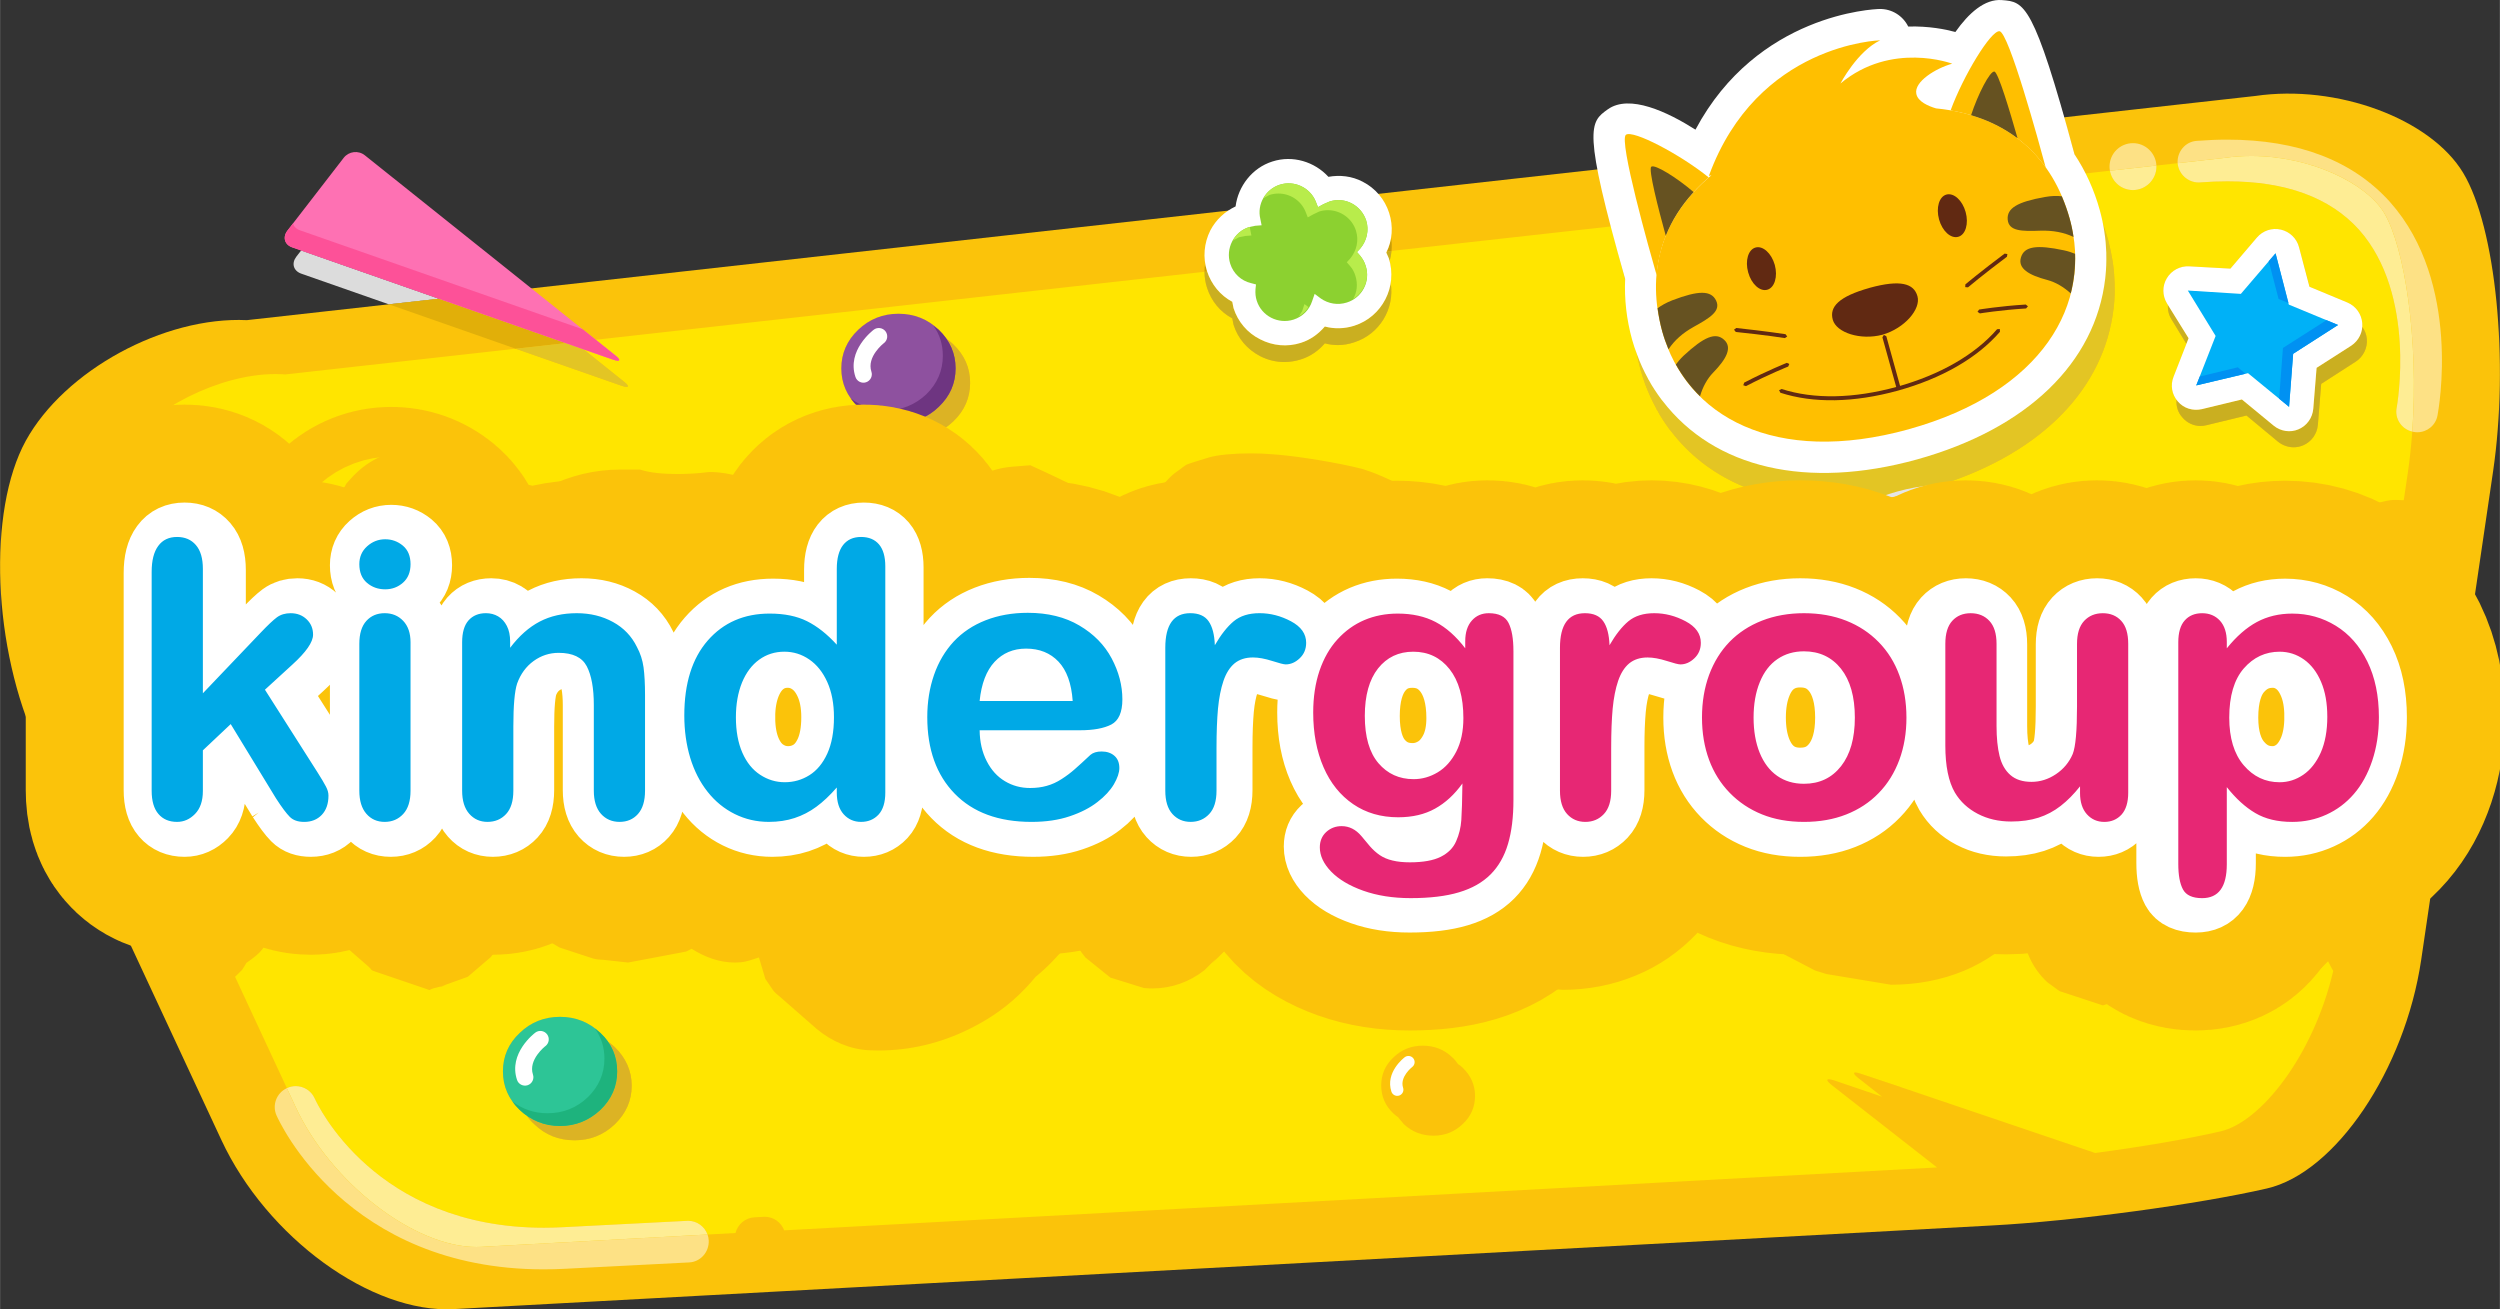
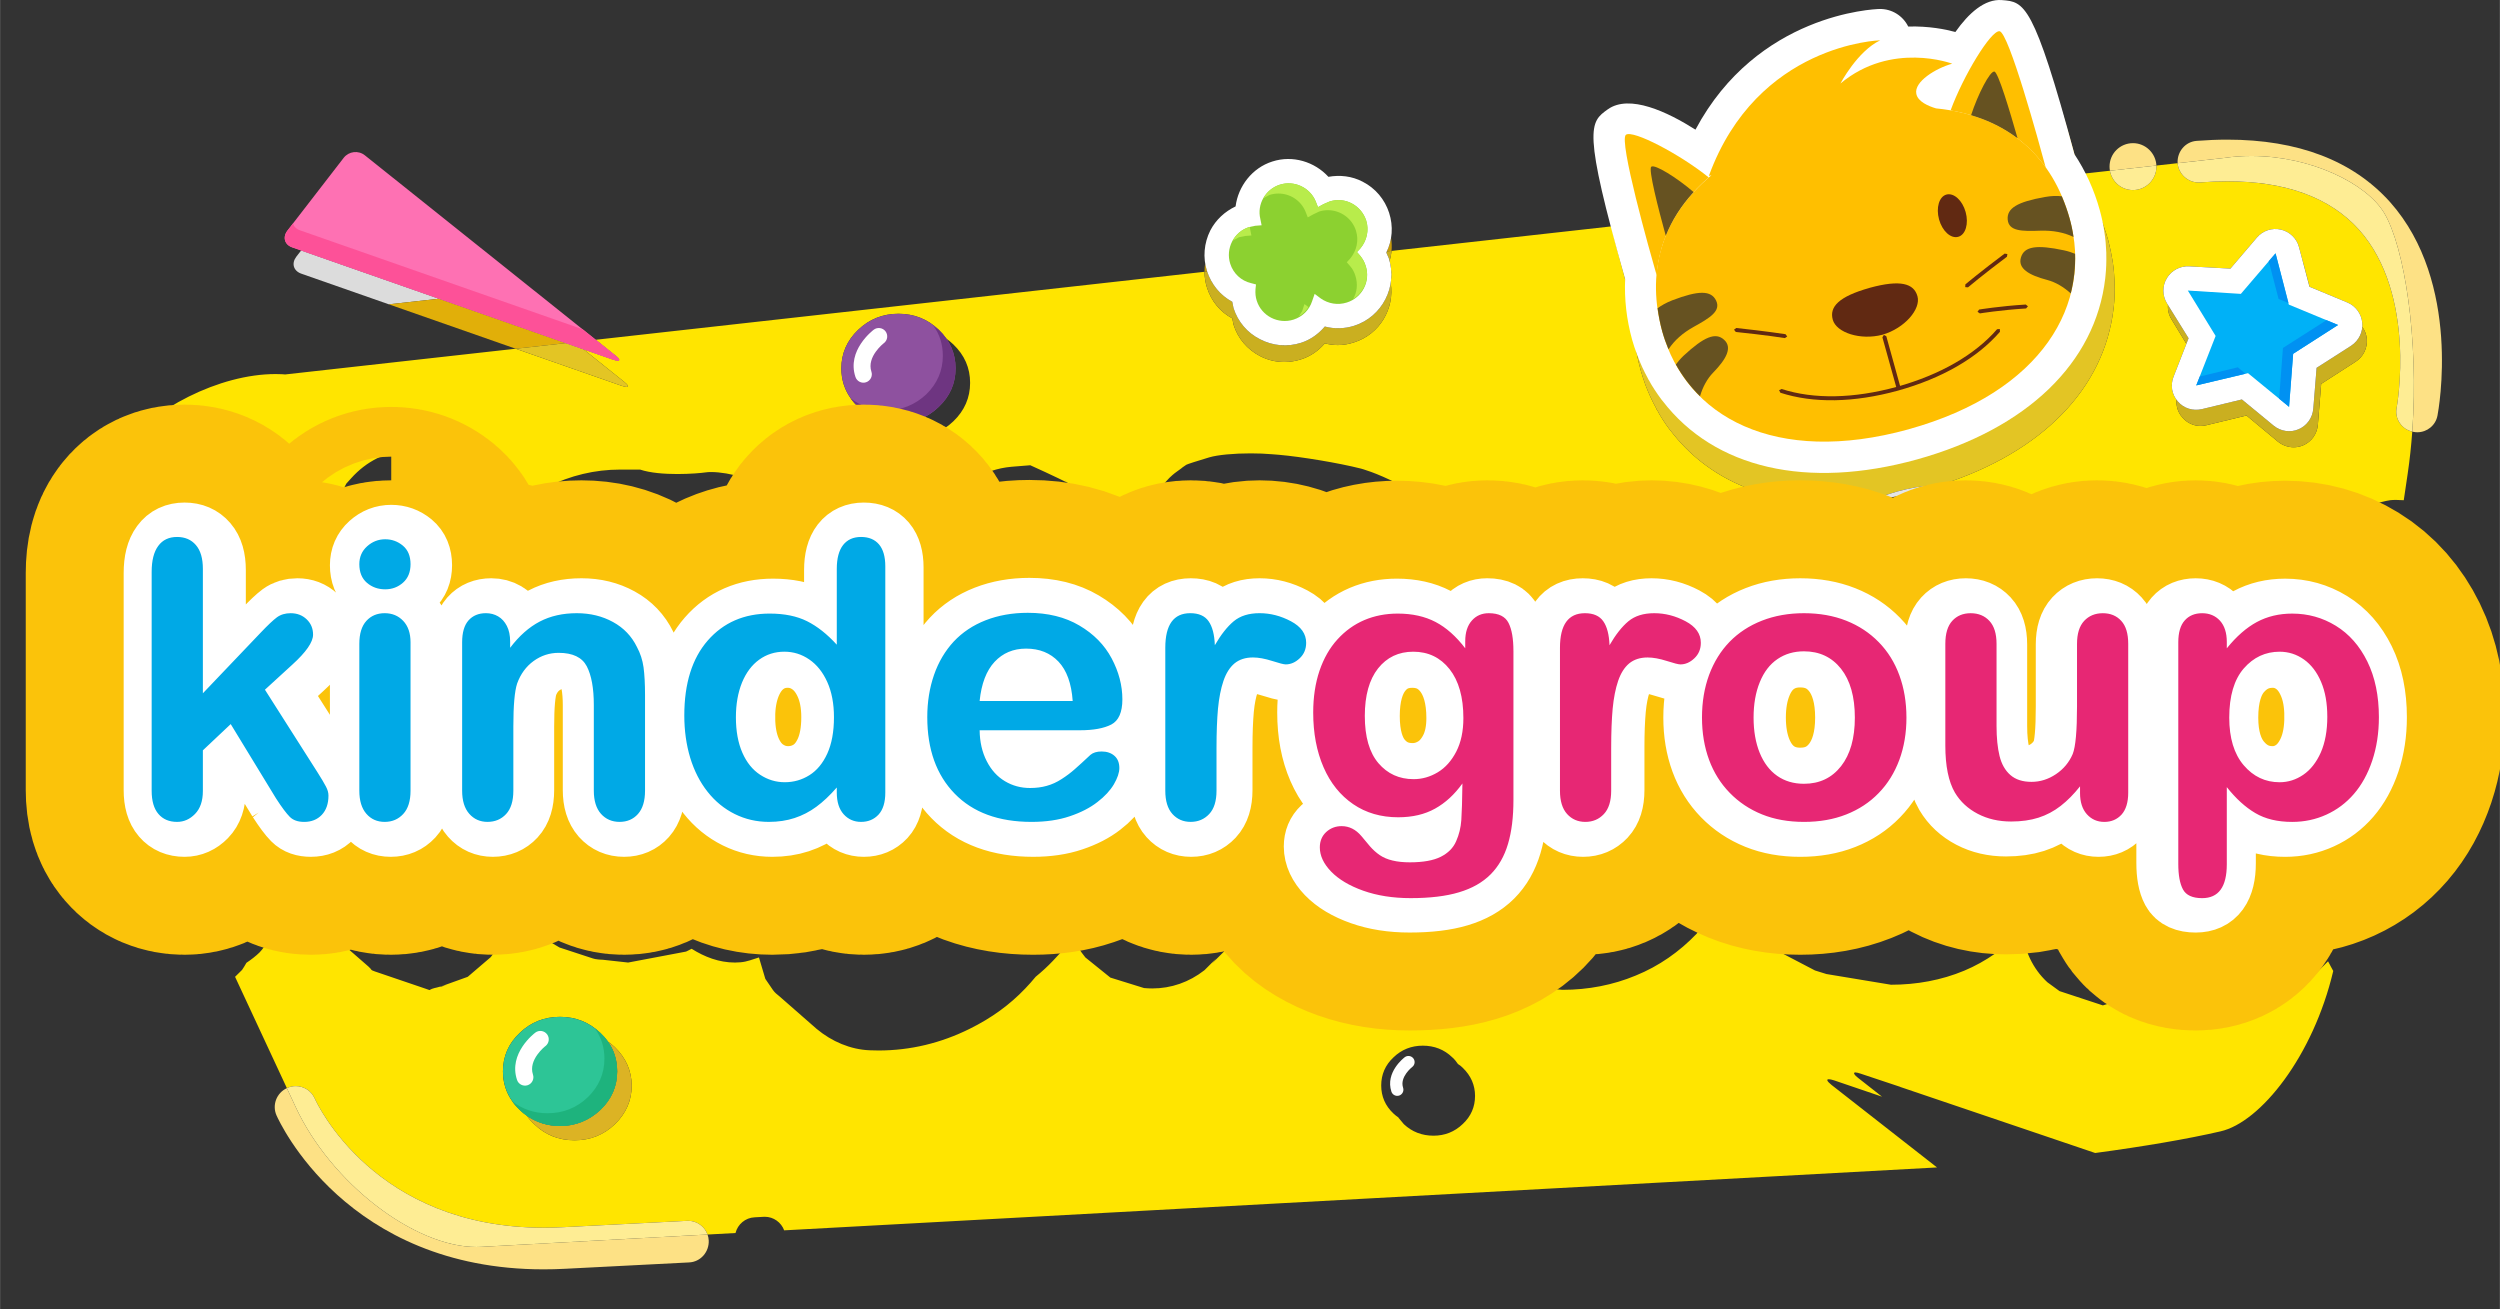
<svg xmlns="http://www.w3.org/2000/svg" xml:space="preserve" width="9.74in" height="5.101in" version="1.1" style="shape-rendering:geometricPrecision; text-rendering:geometricPrecision; image-rendering:optimizeQuality; fill-rule:evenodd; clip-rule:evenodd" viewBox="0 0 9739.76 5101.26">
  <rect x="0" y="0" width="9739.76" height="5101.26" fill="#333333" stroke="none" />
  <defs>
    <style type="text/css">
   
    .str1 {stroke:white;stroke-width:277.78;stroke-miterlimit:2.613}
    .str0 {stroke:#FBC30A;stroke-width:1040.89;stroke-linejoin:round;stroke-miterlimit:2.613}
    .fil11 {fill:#0091F2;fill-rule:nonzero}
    .fil33 {fill:#00A9E6;fill-rule:nonzero}
    .fil9 {fill:#00B1F7;fill-rule:nonzero}
    .fil27 {fill:#1EB37D;fill-rule:nonzero}
    .fil25 {fill:#2DC596;fill-rule:nonzero}
    .fil18 {fill:#612912;fill-rule:nonzero}
    .fil17 {fill:#665221;fill-rule:nonzero}
    .fil10 {fill:#66D0FA;fill-rule:nonzero}
    .fil30 {fill:#6E3581;fill-rule:nonzero}
    .fil7 {fill:#8CD130;fill-rule:nonzero}
    .fil28 {fill:#8E519F;fill-rule:nonzero}
    .fil26 {fill:#AAC722;fill-rule:nonzero}
    .fil8 {fill:#B8EC4B;fill-rule:nonzero}
    .fil29 {fill:#C59020;fill-rule:nonzero}
    .fil4 {fill:#C99C08;fill-rule:nonzero}
    .fil5 {fill:#CAAF20;fill-rule:nonzero}
    .fil24 {fill:#DCB324;fill-rule:nonzero}
    .fil12 {fill:gainsboro;fill-rule:nonzero}
    .fil13 {fill:#E1AF09;fill-rule:nonzero}
    .fil22 {fill:#E28E1E;fill-rule:nonzero}
    .fil14 {fill:#E3C524;fill-rule:nonzero}
    .fil15 {fill:#E5E5E5;fill-rule:nonzero}
    .fil34 {fill:#E72774;fill-rule:nonzero}
    .fil21 {fill:#FA8C08;fill-rule:nonzero}
    .fil0 {fill:#FBC30A;fill-rule:nonzero}
    .fil20 {fill:#FC9E22;fill-rule:nonzero}
    .fil23 {fill:#FD5198;fill-rule:nonzero}
    .fil2 {fill:#FDE185;fill-rule:nonzero}
    .fil19 {fill:#FE71B3;fill-rule:nonzero}
    .fil3 {fill:#FEED94;fill-rule:nonzero}
    .fil16 {fill:#FFBF00;fill-rule:nonzero}
    .fil1 {fill:#FFE500;fill-rule:nonzero}
    .fil31 {fill:yellow;fill-rule:nonzero}
    .fil6 {fill:white;fill-rule:nonzero}
    .fil32 {fill:white;fill-rule:nonzero}
   
  </style>
  </defs>
  <g id="Layer_x0020_1">
-     <path class="fil0" d="M147.78 2907.62c-176.85,-380.51 -197.72,-916.08 -47.69,-1190.31 151.03,-274.24 538.55,-484.91 861.47,-469.98l7824.59 -873.37c318.95,-46.69 683.59,88.41 810.78,300.05 127.18,211.67 178.85,735.3 116.26,1162.53l-280.18 1903.7c-63.62,428.3 -333.88,828.71 -601.13,890.3 -268.29,61.62 -750.19,127.15 -1071.15,144.08l-5992.39 325.87c-321.93,17.9 -729.26,-279.18 -906.13,-658.72l-714.42 -1534.15z" />
    <path class="fil1" d="M2756.33 4809.92c-11.14,-31.2 -41.12,-53.42 -75.45,-53.42 -1.78,0 -3.6,0.13 -5.35,0.19l-484.91 24.85c-24.53,1.25 -48.54,1.91 -71.98,1.91 -659.63,0 -883.19,-482.56 -892.8,-503.65 -13.18,-29.95 -42.91,-48.13 -74.01,-48.13 -11.17,0 -22.5,2.41 -33.3,7.42 -0.37,0.22 -0.75,0.44 -1.16,0.53l-201.88 -433.77 27.16 -26.82c6.2,-9.05 11.83,-18.22 16.99,-27.6 18.69,-12.46 38.28,-27.6 51.61,-40.96 21.84,-21.87 65.53,-93.35 98.36,-159.94 0,0 0,0 0,-67.57 0,-15.93 0,-15.93 0,-15.93 -1.97,-17.84 -5.01,-43.69 -6.98,-58.61 -2,-14.87 -10.92,-69.54 -19.84,-121.2 -3.22,-18.65 -0.88,-40.09 5.82,-61.02 32.67,-16.37 54.77,-27.38 54.77,-27.38 1.97,-2 16.9,-11.95 32.76,-22.88 5.01,102.33 12.93,254.36 12.93,254.36l47.72 141.11 58.58 72.54 140.14 122.2c15.87,13.89 4.94,11.89 24.85,18.84l195.72 66.59c12.52,4.19 15.58,5.85 17.18,5.85 2.25,0 1.72,-3.22 19.56,-7.85 0,0 13.96,-2.94 26.85,-6.91 10.95,-4.04 102.33,-36.8 102.33,-36.8l89.44 -76.48c11.45,-14.15 21.03,-29.17 29.07,-44.59 12.92,-8.3 25.04,-16.99 34.52,-24.97 16.62,-14.58 37.99,-40.21 55.2,-65.13 17.33,15.24 31.23,27.39 31.23,27.39l118.26 69.57 130.12 42.69c9.92,3.97 28.82,3.97 38.78,5.94l0 0 -9.95 -1.97 108.34 11.93 225.54 -42.72c1.97,-1 10.89,-4.98 21.81,-10.92 50.73,31.8 106.34,53.64 168.93,53.64l20.87 -0.97c26.82,-1.97 48.69,-11.95 72.54,-18.9 12.93,42.75 24.81,83.46 24.81,83.46l29.83 43.72c7.98,10.95 14.93,15.93 25.81,24.85l144.08 126.18c59.61,49.7 132.13,80.46 206.67,83.5 11.73,0.5 23.41,0.78 35.02,0.78 123.65,0 242.78,-28.85 354.47,-84.28 86.47,-42.69 156.98,-94.41 216.62,-156.97 14.24,-14.8 27.85,-30.23 41.03,-46.16 23.88,-19.44 46.31,-40.06 67.25,-62.12 42.4,-44.28 66.16,-74.01 78.11,-90.35 12.14,27.07 27.91,52.76 48.07,77.39l97.39 78.49 131.15 40.74c10.74,1 21.37,1.57 31.98,1.57 73.7,0 143.58,-24.19 203.51,-71.1l45.72 -45.72 -16.9 19.87c0,0 45.69,-45.69 88.44,-87.44l17.87 15.9 77.48 61.62 111.31 82.46 179.82 62.59 157 -29.79 112.28 -87.44c0,0 79.46,-75.51 110.25,-105.34 35.8,27.85 81.52,64.59 81.52,64.59l134.09 68.57 117.26 34.77 56.61 10.95 122.24 10.89c100.36,0 196.75,-18.87 285.19,-55.61 90.38,-36.8 169.87,-92.41 237.46,-162.98 0,-0.78 23.69,-30.14 42.12,-52.86 33.2,-29.39 61.24,-54.64 76.11,-69.1 3.69,-3.1 7.01,-5.85 9.92,-8.2 26.82,35.8 45.72,78.49 78.49,109.35l121.23 94.35 133.16 69.57 44.69 13.93 251.42 41.68c100.33,0 196.72,-17.83 285.12,-54.64 85.47,-35.74 160.01,-89.38 225.54,-155.97 9.98,78.49 41.75,148.06 98.39,200.69l47.69 34.77 168.93 55.67 201.69 -64.59 28.79 -20.87 13.93 -15.87c0,0 27.82,-27.88 53.67,-52.73 12.89,18.9 21.85,39.78 38.71,56.67l83.49 58.61 36.74 16.9 101.33 21.88 1 0c94.39,0 173.87,-30.83 235.52,-89.44 0,0 41.71,-41.75 82.43,-82.46 7.04,12.8 13.02,25.69 20.19,37.74 -77.96,331.54 -283.34,589.78 -439.47,624.98 -126.81,29.57 -304.37,59.61 -488.13,84.24l-758.83 -257.15 -2 -1 -152 -50.67c-9.89,-3.29 -17.02,-5.16 -21.5,-5.16 -0.91,0 -1.66,0 -2.35,0.22 -5.98,1.97 -2,9.95 13.86,21.84l92.41 72.54 -186.76 -63.59c-9.3,-3 -16.24,-4.41 -20.75,-4.41 -10.23,0 -7.23,7.7 10.8,22.28l410.87 321.36 -3101.19 169.27 -863.35 47.16 -527.13 28.67c-11.52,-31.01 -41.28,-52.89 -75.76,-52.89 -1.19,0 -2.41,0 -3.63,0.16l-35.77 1.97c-36.33,1.63 -66.13,27.48 -74.42,61.15l-109.06 5.94zm-703.97 -462.78c0.06,0 0.09,0.09 0.19,0.22 7.92,11.89 17.84,22.87 28.79,32.8 42.75,41.72 95.39,62.62 156.97,62.62 60.65,0 113.29,-20.91 156.98,-62.62 42.75,-41.72 65.59,-91.38 65.59,-150.06 0,-57.61 -22.84,-108.28 -65.59,-150.03 -8.67,-8.04 -17.69,-15.33 -27.04,-21.94 -8.39,-11.83 -18.21,-23.09 -29.57,-33.7 -43.72,-41.72 -96.39,-62.62 -156.97,-62.62 -60.65,0 -114.29,20.9 -156.97,62.62 -43.72,40.78 -65.59,91.44 -65.59,150.06 0,43.5 12.43,82.93 37.3,117.54 -0.19,-0.06 -0.41,-0.22 -0.56,-0.28 2.63,3.6 5.54,7.13 8.54,10.83 6.17,7.48 12.89,14.87 20.31,21.94l0 0c8.76,8.42 17.99,15.9 27.63,22.63zm3490.68 -273.01c-43.75,0 -82.46,14.87 -114.26,45.72 -31.83,29.79 -47.69,66.53 -47.69,109.28 0,42.72 15.87,79.49 47.69,109.31 5.98,5.95 12.89,10.93 19.84,15.87 0,1 0,1 0,1l20.87 24.85c31.8,29.79 70.57,44.72 115.29,44.72 43.72,0 82.43,-14.93 114.22,-45.72 31.83,-29.79 47.69,-66.53 47.69,-109.28 0,-41.75 -15.87,-78.49 -47.69,-109.34 -5.94,-5.95 -11.89,-10.89 -18.84,-14.87 -6.01,-8.98 -12.96,-17.9 -21.87,-25.82 -31.76,-30.85 -70.54,-45.72 -115.26,-45.72zm-3802.5 -236.49c0,0 -10.92,2.97 -20.87,5.01l-5.98 2.97 26.85 -7.98zm5213.41 -1638.55c-23.72,0 -54.92,-9.05 -69.57,-37.65 0,0 0,0 -30.8,-32.76 -71.54,-74.51 -153,-129.22 -242.44,-166.96 -89.41,-37.74 -185.8,-56.61 -286.13,-56.61 -109.34,0 -214.65,21.81 -314.98,64.56 -99.36,42.75 -142.11,80.46 -142.11,80.46 -67.53,58.68 -123.2,106.37 -123.2,106.37l0 0c-0.47,0 -14.18,-26.41 -29.8,-58.65 0,0 0,0 -22.87,-26.82 -65.53,-75.51 -146.05,-136.1 -243.44,-184.8 -88.41,-45.72 -147.05,-60.65 -147.05,-60.65 -86.41,-21.88 -229.52,-45.66 -318.89,-53.64l-24.85 -2c-27.35,-2.41 -56.67,-3.54 -85.5,-3.54 -65.44,0 -128.5,5.89 -160.92,15.49 -46.72,13.89 -86.46,26.82 -89.44,28.82l-15.93 10.89c0.12,-0.06 0.22,-0.06 0.28,-0.06 0.59,0 -8.04,6.57 -20.12,14.99 -12.93,8.92 -25.82,20.87 -29.82,24.85 -2.97,3.98 -38.74,41.75 -72.51,74.51 -5.85,5.6 -11.67,11.27 -17.33,16.78l-12.49 9.04 -8.64 11.61c-16.68,16.21 -29.57,29.04 -33.07,33.14l-1.97 1.97c-15.93,16.87 -15.93,16.87 -15.93,16.87 -0.03,0 -0.06,0.13 -0.06,0.13 -4.41,4.19 -8.95,8.61 -13.52,12.89 -5.1,3.1 -10.42,4.79 -15.65,4.79 -7.48,0 -14.61,-3.22 -20.44,-9.83 0,0 0,0 -14.93,-12.96l1 1c0.03,0 0.03,0 0.03,0 -0.13,0 -30.54,-26.38 -68.57,-59.61 -38.78,-33.8 -75.51,-65.56 -82.49,-70.54 -6.95,-3.97 -88.41,-43.72 -165.93,-78.48 0,0 0,0 -73.51,5.94 -109.94,9.83 -203.35,71.22 -258.28,158.22 -54.2,33.86 -97.95,82.56 -126.06,139.85 -20.24,-23.91 -43.91,-48.69 -65.78,-68.56 -42.72,-39.72 -141.11,-106.31 -219.59,-150.03 0,0 -24.35,-13.58 -76.8,-13.58 -22.47,0 -50.1,2.44 -83.18,9.61 -29.82,5.95 -29.82,5.95 -29.82,5.95 -25.79,16.56 -49.04,28.07 -54.61,28.07 -0.44,0 -0.78,-0.13 -1,-0.25 -2.97,-2.97 -15.93,-12.89 -29.79,-22.81 -13.96,-10.96 -61.65,-31.83 -106.37,-45.69 -35.43,-12.17 -84,-20.25 -118.54,-20.25 -8.07,0 -15.33,0.35 -21.53,1.35 -16.37,2.41 -60.37,6.39 -110.16,6.39 -49.82,0 -105.46,-3.98 -145.2,-17.31 0,0 0,0 -78.49,0 -97.39,0 -192.78,22.81 -283.15,67.54 -48.69,24.85 -48.69,24.85 -48.69,24.85 -38.96,38.09 -73.98,65.94 -84.65,65.94 -1.31,0 -2.25,-0.47 -2.81,-1.35 -3.97,-6.91 -50.67,-50.67 -89.41,-83.43 -37.77,-32.83 -71.54,-61.62 -74.51,-64.63 -2.97,-1.97 -78.48,-45.69 -155,-88.44 0,0 0,0 -85.46,4.01 -85.44,2.97 -164.95,43.69 -223.57,109.28 -18.87,20.87 -18.87,20.87 -18.87,20.87 -4.35,8.39 -8.54,16.33 -12.2,23.28 -8.2,4.88 -16.15,10.14 -23.91,15.8l-1.63 -1.35c-5.94,-4.94 -72.54,-47.69 -149.02,-94.42 0,0 -34.83,-21.81 -143.11,-51.67 -93.98,-25.88 -195.19,-38.15 -301.49,-38.15 -11.7,0 -23.5,0.09 -35.36,0.44 -71.85,1.85 -146.87,10.04 -223.82,23.94 134.72,-171.9 397.28,-304.68 614.63,-304.68 8.23,0 16.43,0.09 24.54,0.56l12.95 0.97 898.19 -100.27 411.33 143.96c9.48,3.32 16.4,5.01 20.72,5.01 9.73,0 6.17,-8.04 -11.74,-21.84l-155.91 -124.77 112.16 39.27c9.76,3.35 16.93,4.98 21.34,4.98 3.82,0 5.67,-1.22 5.54,-3.28 -0.13,-3.54 -5.73,-9.95 -16.96,-18.53l0 0 -74.33 -59.65 2371.59 -264.85c0.16,20.87 3.38,41.84 9.89,62.15 16.9,52.64 51.67,94.42 98.36,119.23l4.98 24.85c16.9,53.64 53.67,96.39 103.37,122.2 29.76,15.43 62.02,23.1 94.38,23.1 21.72,0 43.44,-3.48 64.59,-10.2 37.77,-11.89 68.56,-33.76 93.38,-62.56 16.33,4.38 33.33,6.73 50.48,6.73 21.28,0 42.84,-3.54 63.78,-10.7 99.3,-31.61 158.38,-131.28 142.3,-231.2 4.44,-27.79 3.32,-56.96 -4.22,-85.69 3.79,-12.8 6.32,-25.91 7.51,-39.28l856.94 -95.61c19.46,82.59 47.31,187.67 85.46,322.56 -2.97,77.55 5.94,157.04 27.82,236.49 5.01,17.9 10.95,36.74 18.9,58.61 11.93,30.85 25.82,62.62 42.72,92.41l0 2 1 1 1 1.97 -1 -1.97 9.92 14.89 -5.95 -7.98c11.89,20.87 27.82,46.72 46.69,71.57l4.98 5.95c141.39,184.61 361.42,280.3 627.86,280.3 50.04,0 101.77,-3.41 154.94,-10.26 -0.97,0.44 -1.91,0.78 -2.85,1.19 -99.36,42.75 -142.05,79.55 -142.05,79.55 -67.59,58.58 -133.19,119.17 -145.08,134.09 -1.22,1.44 -2.35,2.91 -3.41,4.32 -11.83,9.48 -23.41,19.4 -34.77,29.67 -3.29,0.47 -6.76,0.69 -10.52,0.69zm-2804.93 -326.78l0.97 0.97 3.97 2.97 1 0 -5.95 -3.94zm-2352.87 -59.61l20.87 14.86 -14.87 -11.89 -6.01 -2.97zm1573.61 -205.57c0.41,0.69 0.81,1.22 1.28,1.91 7.92,10.89 17.84,22.85 28.79,32.76 42.75,41.75 95.42,62.62 156.97,62.62 60.65,0 113.32,-20.87 157.04,-62.62 43.69,-41.74 65.53,-92.41 65.53,-150.02 0,-58.61 -21.84,-108.28 -65.53,-150.06 -8.67,-8.26 -17.68,-15.68 -27.01,-22.28 -8.39,-12.02 -18.28,-23.5 -29.67,-34.33 -42.69,-41.75 -96.39,-62.62 -156.97,-62.62 -60.62,0 -113.29,20.87 -156.97,62.62 -43.72,41.72 -65.59,92.38 -65.59,150.02 0,44.06 12.33,83.12 37.05,117.48 -0.09,-0.13 -0.19,-0.13 -0.31,-0.25 7.98,11.92 17.9,22.84 28.85,32.83 8.48,8.14 17.33,15.43 26.54,21.94zm5702.3 425.48c-7.61,0 -13.18,-1.66 -15.62,-5.26 -9.98,-13.96 -58.68,-46.72 -107.34,-72.54 -47.69,-25.85 -119.26,-48.69 -156.97,-50.67 -6.79,-0.37 -14.02,-0.56 -21.56,-0.56 -35.8,0 -78.02,3.76 -102.65,9.48 -21.97,5.07 -85,19.4 -130.94,19.4 -16.4,0 -30.57,-1.72 -39.96,-6.51 -16.15,-8.01 -53.83,-11.7 -94.51,-11.7 -49.54,0 -103.49,5.44 -128.06,14.71 -43.09,16.21 -80.65,28.82 -84.18,28.82 -0.13,0 -0.28,0 -0.28,0l-25.82 22.85 1.97 -0.97c1.66,-1.13 2.54,-1.69 2.69,-1.69 0.34,0 -4.32,3.76 -13.65,11.58 -12.89,10.93 -29.79,25.85 -37.71,33.8 -1.78,1.97 -7.48,3.1 -16.02,3.1 -29.67,0 -93.54,-14.02 -142.98,-55.77 0,0 0,0 -66.56,-27.82 -90.41,-37.74 -186.8,-56.61 -287.16,-56.61 -12.43,0 -24.79,0.28 -37.09,0.85 389.37,-126.46 630.3,-372.91 667.04,-685.47l1 -8.92c2.97,-27.82 3.98,-55.64 2.97,-82.46l0 -7.98c-1,-26.82 -2.97,-53.64 -6.98,-79.46l0 -1c-4.98,-30.8 -10.92,-58.61 -17.87,-85.44 -22.85,-80.52 -55.67,-153.06 -99.36,-217.59 -3.76,-13.96 -7.35,-27.26 -10.98,-40.56l116.79 -13.02c7.51,42.97 44.72,75.42 89.94,75.42 49.7,0 91.38,-40.75 91.38,-91.41 0,-1.44 -0.13,-2.91 -0.19,-4.19l82.65 -9.26c0.06,0.22 0,0.28 0.06,0.56 3.79,41.91 39.59,74.73 81.93,74.73 1.81,0 3.63,-0.13 5.48,-0.28 36.86,-2.85 72.44,-4.26 106.78,-4.26 227.51,0 399.13,62.9 512.23,188.11 226.54,254.36 148.06,688.57 147.05,693.55l7.95 -22.87 -7.95 22.87c-8.67,42.37 18.25,83.78 60.68,93.48 -3.97,55.2 -9.86,110.41 -17.93,164.83l-15.15 102.46c-11.23,-0.75 -21.65,-1.19 -30.73,-1.19 -8.39,0 -15.71,0.44 -21.69,1.06 -41.75,6.01 -108.31,28.82 -147.05,51.67 -29.17,17.24 -70.7,32.14 -93.67,32.14zm-319.7 -413.65l123.2 102.33c17.71,13.93 39.09,21.44 60.71,21.44 12.33,0 24.76,-2.44 36.68,-7.51 32.8,-13.93 54.64,-44.72 57.65,-80.49l12.89 -158.98 134.13 -86.43c29.82,-18.9 46.69,-53.7 43.72,-88.44 -1.47,-17.37 -7.89,-33.55 -17.81,-47.35 0.34,-4.98 0.37,-10.2 -0.03,-15.24 -3.04,-34.8 -24.85,-65.59 -57.68,-79.52l-147.65 -61.5 -24.26 -91.5c-0.69,-2.63 -1.5,-5.19 -2.35,-7.85l-14.49 -54.73c-8.98,-34.8 -36.8,-60.62 -70.57,-68.57 -7.13,-1.69 -14.3,-2.41 -21.43,-2.41 -27.51,0 -53.8,11.89 -71.98,33.2l-103.3 121.24 -161.01 -8.95c-1.72,-0.13 -3.48,-0.13 -5.2,-0.13 -32.92,0 -64.22,17.56 -81.21,45.85 -18.9,30.8 -17.9,68.54 0,98.33l4.04 6.57c-1.53,19.41 3.04,39.06 13.87,56.05l57.99 95.39 -50.07 128.18c-11.89,30.13 -7.76,63.69 11.55,89.72 -2.07,25.07 5.79,50.39 23.22,69.22 17.81,20.87 43.41,32.83 70.32,32.83 7.63,0 15.4,-1 23.09,-2.97l155.97 -37.77z" />
    <path class="fil2" d="M9418.2 1684.19c-5.26,0 -10.67,-0.56 -15.99,-1.66 -1.35,-0.22 -2.63,-0.56 -3.94,-0.91 25.98,-359.45 -30.14,-719.02 -109.34,-851.62 -69.07,-115.57 -286.5,-222.22 -517.61,-222.22 -34.96,0 -70.26,2.41 -105.4,7.64l-181.85 20.31c-2.66,-44.5 30.01,-83.93 74.57,-86.91 40.71,-3.09 80.24,-4.76 118.57,-4.76 276.61,0 489.7,81.8 634.56,243.25 280.18,314.92 188.77,810.75 184.79,831.62 -6.94,38.27 -40.68,65.25 -78.36,65.25z" />
    <path class="fil3" d="M9398.27 1681.63c-42.43,-9.7 -69.35,-51.1 -60.68,-93.48l7.95 -22.87 -7.95 22.87c1,-4.98 79.49,-439.19 -147.05,-693.55 -113.1,-125.21 -284.72,-188.11 -512.23,-188.11 -34.33,0 -69.91,1.41 -106.78,4.26 -1.85,0.15 -3.66,0.28 -5.48,0.28 -42.34,0 -78.14,-32.83 -81.93,-74.73 -0.06,-0.28 0,-0.34 -0.06,-0.56l181.85 -20.31c35.15,-5.23 70.44,-7.64 105.4,-7.64 231.11,0 448.54,106.65 517.61,222.22 79.2,132.6 135.32,492.17 109.34,851.62z" />
    <path class="fil2" d="M8220.28 665.18c-0.91,-5.19 -1.47,-10.61 -1.47,-15.99 0,-50.7 40.74,-91.44 91.41,-91.44 48.26,0 88.91,38.56 91.19,87.25l-181.13 20.19z" />
    <path class="fil3" d="M8310.22 740.6c-45.22,0 -82.43,-32.45 -89.94,-75.42l181.13 -20.19c0.06,1.28 0.19,2.76 0.19,4.19 0,50.67 -41.69,91.41 -91.38,91.41z" />
    <path class="fil2" d="M2117.61 4945.64c-768.06,0 -1029.28,-574.35 -1040.82,-600.26 -17.68,-40.34 0.69,-87.47 40.59,-105.78l33.96 73.01c137.63,296.61 462.53,545.9 704.34,545.9 6.07,0 12.08,-0.13 18,-0.47l882.66 -48.13c2.66,7.29 4.29,15.15 4.63,23.28 1.97,44.72 -31.8,83.49 -76.52,85.46l-484.84 24.85c-27.98,1.44 -55.24,2.13 -81.99,2.13z" />
    <path class="fil3" d="M1855.67 4858.52c-241.81,0 -566.71,-249.3 -704.34,-545.9l-33.96 -73.01c0.41,-0.09 0.78,-0.31 1.16,-0.53 10.8,-5.01 22.13,-7.42 33.3,-7.42 31.11,0 60.83,18.18 74.01,48.13 9.61,21.09 233.17,503.65 892.8,503.65 23.44,0 47.44,-0.66 71.98,-1.91l484.91 -24.85c1.75,-0.06 3.57,-0.19 5.35,-0.19 34.33,0 64.31,22.22 75.45,53.42l-882.66 48.13c-5.91,0.35 -11.93,0.47 -18,0.47z" />
    <g id="_2842628848448">
      <path class="fil4" d="M4692.55 1058.99c-0.03,-11.17 0.85,-22.28 2.57,-33.33 1.63,10.36 4.1,20.75 7.32,30.86 0.16,0.5 0.34,0.91 0.47,1.35l-10.36 1.13z" />
      <path class="fil5" d="M5003.52 1410.52c-32.36,0 -64.62,-7.67 -94.38,-23.1 -49.7,-25.81 -86.47,-68.56 -103.37,-122.2l-4.98 -24.85c-46.69,-24.81 -81.46,-66.59 -98.36,-119.23 -6.51,-20.31 -9.73,-41.28 -9.89,-62.15l10.36 -1.13c17.06,51.1 51.64,93.29 97.89,117.92l4.98 24.85c16.9,52.64 53.67,96.39 103.37,121.2 30.32,15.8 63.21,23.78 96.2,23.78 21.09,0 42.22,-3.26 62.78,-9.86 37.77,-11.92 68.56,-34.8 93.38,-63.59 16.71,4.54 34.05,6.73 51.51,6.73 21,0 42.15,-3.19 62.74,-9.7 77.39,-24.63 130.31,-91.1 142.3,-166.61 16.09,99.92 -43,199.59 -142.3,231.2 -20.94,7.17 -42.5,10.7 -63.78,10.7 -17.15,0 -34.14,-2.35 -50.48,-6.73 -24.82,28.79 -55.61,50.67 -93.38,62.56 -21.16,6.73 -42.87,10.2 -64.59,10.2z" />
      <path class="fil4" d="M5402.96 979.72c8.01,-17.03 13.58,-34.8 16.56,-53.11 2.75,17.12 3.31,34.24 1.81,51.01l-18.37 2.1z" />
      <path class="fil5" d="M5413.82 1016.9c-0.91,-3.26 -1.91,-6.73 -2.91,-10.05l-9.98 -22.84c0.75,-1.44 1.38,-2.85 2.04,-4.29l18.37 -2.1c-1.19,13.36 -3.72,26.48 -7.51,39.28z" />
      <path class="fil6" d="M5068.11 1335.76c37.77,-11.92 68.56,-34.8 93.38,-63.59 36.74,9.95 76.52,8.92 114.26,-2.97 109.31,-34.77 169.9,-153 135.16,-262.34l-9.98 -22.84c23.85,-47.67 27.85,-102.37 10.95,-155 -16.9,-51.67 -52.64,-95.39 -103.33,-121.24 -41.71,-21.84 -88.44,-26.82 -133.16,-18.84 -53.64,-58.65 -139.07,-85.46 -218.56,-59.65 -78.52,24.85 -133.16,96.39 -143.08,174.87 -41.75,19.9 -76.52,51.67 -98.36,93.41 -24.85,49.7 -29.83,106.31 -12.96,158.94 16.9,51.67 51.67,94.41 98.36,119.26l4.98 24.85c16.9,52.64 53.67,96.39 103.37,121.2 49.66,25.85 106.31,30.79 158.98,13.93z" />
      <path class="fil7" d="M5179.4 785.32l-22.85 9.92 -21.87 11.89 -8.95 -22.85c-22.87,-54.64 -84.46,-82.46 -140.07,-64.56 -55.67,17.9 -89.44,76.52 -75.52,133.13l4.94 24.85 -24.85 1.97 -23.85 5.01c-59.59,18.84 -92.41,83.43 -73.51,143.05 11.89,37.77 42.72,66.59 81.46,75.51l18.9 4.94 -2 18.9c-1,14.93 0,29.8 4.98,44.72 18.87,59.59 83.43,92.41 143.08,73.54 34.77,-10.92 61.59,-37.74 72.54,-71.57l9.92 -28.79 23.85 17.9c29.79,20.87 66.59,26.82 101.33,15.87 60.65,-18.84 93.41,-83.46 73.54,-143.05 -3.98,-13.93 -11.93,-27.85 -20.87,-38.78l-12.89 -14.93 12.89 -13.89c25.82,-30.76 34.8,-71.54 22.85,-109.31 -19.87,-59.58 -83.43,-93.35 -143.05,-73.48z" />
      <path class="fil6" d="M5323.22 1045.5c-0.06,-0.31 -0.13,-0.66 -0.22,-1 0.09,0.34 0.15,0.69 0.22,1zm-486.28 -146.49c0.09,0 0.19,-0.09 0.31,-0.22 -0.12,0.13 -0.22,0.22 -0.31,0.22zm3.94 -2.57c7.8,-4.94 16.28,-8.92 25.51,-11.77 -9.17,2.85 -17.71,6.82 -25.51,11.77z" />
      <path class="fil8" d="M5060.17 1232.39l12.89 -19.84 8.98 -27.79 15.87 11.89c-9.92,14.93 -21.87,26.82 -37.74,35.74zm211.61 -67.53c14.93,-25.82 18.9,-57.65 8.98,-89.44 -4.04,-13.89 -10.98,-27.82 -20.87,-38.71l-12.96 -14.93 12.96 -13.93c25.82,-30.79 34.74,-71.51 22.84,-109.28 -15.36,-48.35 -60.77,-79.7 -109.25,-79.7 -11.23,0 -22.63,1.63 -33.83,5.19l-22.88 10.89 -21.84 11.96 -8.95 -22.85c-18.18,-43.53 -60.27,-70 -105.24,-70 -11.52,0 -23.31,1.78 -34.86,5.38l-23.85 12.96c12.92,-23.85 35.8,-43.75 63.62,-52.67 11.33,-3.66 22.97,-5.44 34.45,-5.44 44.72,0 87.44,26.54 105.62,70l8.95 22.85 21.87 -11.89 22.85 -9.92c11.61,-3.88 23.37,-5.79 34.98,-5.79 47.79,0 92.07,31.26 108.06,79.27 3.75,11.83 5.44,23.85 5.22,35.9 -0.53,26.38 -10.3,52.23 -28.07,73.42l-12.89 13.89 12.89 14.93c8.95,10.92 16.9,24.85 20.87,38.78 0.97,2.97 1.81,5.82 2.54,8.8 0.09,0.34 0.15,0.69 0.22,1 11.08,47.47 -11.48,94.29 -51.45,119.36zm-469.98 -226.54c8.7,-15.55 20.5,-29.07 35.15,-39.3 0.09,0 0.19,-0.09 0.31,-0.22 1.16,-0.78 2.41,-1.57 3.63,-2.35 7.8,-4.94 16.34,-8.92 25.51,-11.77l3 0 0.97 7.95 4.98 24.85 -24.85 1.97 -23.85 4.94 -24.85 13.93z" />
    </g>
    <path class="fil5" d="M8936.27 1742.71c-21.63,0 -43,-7.51 -60.71,-21.44l-123.2 -102.33 -155.97 37.77c-7.7,1.97 -15.46,2.97 -23.09,2.97 -26.91,0 -52.51,-11.95 -70.32,-32.83 -17.43,-18.84 -25.29,-44.16 -23.22,-69.22 1.69,2.35 3.47,4.54 5.35,6.63 17.96,21.13 43.87,32.36 71.04,32.36 7.42,0 14.93,-0.91 22.34,-2.54l156 -37.74 124.21 102.33c17.09,13.89 38.62,21.41 60.18,21.41 12.33,0 24.66,-2.44 36.2,-7.51 32.8,-13.89 54.64,-44.72 57.61,-80.49l12.89 -158.94 135.16 -86.47c25.41,-16.9 40.65,-43.94 42.78,-73.17 9.92,13.8 16.33,29.98 17.81,47.35 2.97,34.74 -13.9,69.54 -43.72,88.44l-134.13 86.43 -12.89 158.98c-3,35.77 -24.85,66.56 -57.65,80.49 -11.92,5.07 -24.35,7.51 -36.68,7.51zm-418 -402.98l-57.99 -95.39c-10.83,-17 -15.4,-36.65 -13.87,-56.05l80.4 129.56 -8.54 21.88zm479.9 -222.48l-0.41 -0.09 -26.19 -99.27c0.85,2.66 1.66,5.23 2.35,7.85l24.26 91.5z" />
    <path class="fil6" d="M9145.81 1178.76l-148.06 -61.59 -40.68 -154c-8.98,-34.8 -36.8,-60.62 -70.57,-68.57 -34.8,-7.92 -70.54,3.97 -93.41,30.79l-103.3 121.24 -161.01 -8.95c-34.74,-1.97 -68.5,15.9 -86.41,45.72 -18.9,30.8 -17.9,68.54 0,98.33l84.43 136.13 -58.61 150.06c-12.93,32.76 -6.95,69.57 16.9,96.35 22.88,26.85 58.61,37.74 93.38,29.82l156 -37.74 124.21 102.33c26.82,21.87 64.56,27.82 96.39,13.89 32.8,-13.89 54.64,-44.72 57.61,-80.49l12.89 -158.94 135.16 -86.47c29.79,-19.87 45.72,-53.64 42.75,-88.41 -3.04,-34.8 -24.85,-65.59 -57.68,-79.52z" />
    <polygon class="fil9" points="8865.64,987.02 8917.3,1186.74 9109.07,1266.19 8934.2,1378.44 8918.3,1585.18 8758.36,1453.96 8556.6,1501.69 8632.15,1308.94 8523.84,1132.03 8730.48,1144.99 " />
    <path class="fil10" d="M9109.07 1266.19l-45.06 -18.65 0.34 -0.22 44.72 18.87zm-192.77 -85.46l-0.59 -0.19 -50.07 -193.52 50.67 193.71zm-77.17 -162.7l-0.31 -1.19 26.82 -29.82 -26.51 31.01z" />
    <path class="fil11" d="M8918.3 1585.18l0 0 -38.77 -31.86 14.93 -197.72 169.56 -108.06 45.06 18.65 -174.87 112.25 -15.9 206.73zm-361.7 -83.49l13.93 -34.77 148.06 -35.8 29.79 24.88 -191.77 45.69zm359.11 -321.15l-38.18 -15.68 -38.4 -146.83 26.51 -31.01 50.07 193.52z" />
    <path class="fil12" d="M6240.91 658.02c-1.31,-73.89 22.91,-91.19 56.3,-115.13 22.22,-15.93 48.98,-22.66 78.39,-22.66 77.24,0 172.56,46.38 250.73,94.85l-385.42 42.94zm402.17 -44.85c242.63,-442.04 690.61,-459.81 711.29,-460.78 0.88,0 1.69,0 2.54,0 47.63,0 89.25,27.6 109.78,68.57 7.61,-0.35 15.09,-0.44 22.47,-0.44 71,0 127.96,12.24 161.32,21.31 49.54,-69.57 109.15,-124.55 173.56,-124.55 2.72,0 5.48,0.09 8.26,0.34 71.13,5.73 108.65,8.8 208.42,339.57l-1397.64 155.97z" />
    <path class="fil13" d="M6278.27 882.02c-25.44,-108 -36.49,-177.28 -37.37,-224l385.42 -42.94c3.94,2.41 7.8,4.85 11.64,7.26 1.69,-3.1 3.41,-6.07 5.1,-9.17l1397.64 -155.97c18.53,61.62 39.28,134.6 62.78,221l-1825.22 203.82z" />
    <path class="fil14" d="M7137.68 1959.83c-266.44,0 -486.47,-95.7 -627.86,-280.3l-4.98 -5.95c-18.87,-24.85 -34.8,-50.7 -46.69,-71.57l5.95 7.98 -9.92 -14.89 -1 -1 0 -2c-16.9,-29.8 -30.8,-61.56 -42.72,-92.41 -7.95,-21.87 -13.89,-40.72 -18.9,-58.61 -21.87,-79.46 -30.79,-158.94 -27.82,-236.49 -38.15,-134.88 -66,-239.97 -85.46,-322.56l1825.22 -203.82c3.63,13.3 7.23,26.6 10.98,40.56 43.69,64.53 76.51,137.07 99.36,217.59 6.95,26.82 12.89,54.64 17.87,85.44l0 1c4,25.82 5.98,52.64 6.98,79.46l0 7.98c1,26.82 0,54.64 -2.97,82.46l-1 8.92c-36.74,312.57 -277.68,559.01 -667.04,685.47 -95.04,4.32 -186.95,25.41 -275.05,62.5 -53.17,6.85 -104.9,10.26 -154.94,10.26z" />
    <path class="fil15" d="M7292.62 1949.57c88.09,-37.09 180.01,-58.18 275.05,-62.5 -21.59,7.07 -43.72,13.71 -66.25,20.03 -71.63,19.75 -141.36,33.89 -208.8,42.47z" />
    <polygon class="fil14" points="6455.18,1597.07 6454.18,1595.1 " />
    <path class="fil6" d="M7799.9 0.36c-67.94,-5.51 -130.37,51.54 -181.7,124.3 -36.83,-10.14 -103.02,-23.59 -183.79,-21.31 -20.65,-41.9 -64.12,-69.5 -112.31,-68.31 -20.87,0.56 -475.71,18.34 -716.58,470.07 -109.41,-69.32 -257.11,-139.23 -341.48,-79.27 -70.32,50.32 -99.83,71.76 67.5,661.06 -3.44,77.74 5.13,157.44 27.35,237.34 5.04,17.56 10.76,35.89 19.34,57.77 11.36,31.45 25.91,63.25 42.41,93.2l0.63 1.53 0.34 0.88 0.97 1.75 -0.41 -1.06 8.95 14.43 -5.39 -8.04c11.7,20.87 28.13,46.26 46.6,71.1l5.38 6.6c201.94,262.75 562.93,345.9 990.85,227.67 428.58,-119.26 695.49,-376.35 733.51,-705.57l0.91 -9.3c2.91,-27.66 3.88,-55.55 3.19,-82.68l0 -7.76c-0.91,-27.04 -3.19,-53.86 -7.3,-79.33l0 -0.56c-4.47,-31.14 -10.73,-59.3 -18.02,-85.9 -22.16,-80.33 -55.8,-153.22 -98.58,-217.84 -159.44,-590.84 -195.9,-594.16 -282.37,-600.76z" />
    <path class="fil16" d="M6454.24 1072.45c-26.98,-93.73 -149.02,-526.37 -119.52,-547.46 27.85,-19.65 210.46,75.95 322.4,166.24 -128.34,111.09 -191.74,242.59 -202.88,381.23z" />
    <path class="fil16" d="M7542.79 422.3c-29.79,-8.73 -70.69,-26.19 -76.74,-56.42 -10.14,-47.48 76.39,-100.14 139.76,-117.76 0,0 -236.74,-88.87 -435.5,77.36 0,0 65.87,-126.06 154.97,-168.43 0,0 -479.28,12.33 -667.57,528.35l9.89 -2.54c-203.85,169.15 -252.36,388.74 -191.49,608.74 92.19,331.72 439.34,524.84 960.11,380.98l0.63 -0.31c520.21,-144.64 718.65,-489.07 626.61,-820.6 -64.25,-231.86 -232.27,-401.2 -520.68,-429.36z" />
    <path class="fil16" d="M7970.02 652.16c-25.38,-94.07 -143.93,-527.59 -180.01,-530.57 -33.89,-2.69 -140.79,173.09 -190.49,308.57 167.05,29.01 289.04,108.75 370.5,222z" />
    <path class="fil17" d="M7860.46 538.66c-30.17,-105.52 -75.48,-257.9 -90.44,-259.87 -17.4,-2.44 -64.06,88.66 -90.63,169.9 69.44,20.44 129.25,51.11 181.07,89.97z" />
    <path class="fil18" d="M7658.11 826.04c12.7,45.56 -0.28,88.88 -28.85,96.61 -28.82,8.07 -62.12,-22.16 -74.73,-67.78 -12.43,-45.47 0.28,-88.91 28.76,-96.83 28.88,-7.73 62.18,22.41 74.82,68z" />
    <path class="fil17" d="M8032.83 764.76c-18.34,-2.22 -39.65,-1.85 -65.62,2.76 -107.72,19.03 -149.34,43.94 -145.15,88.66 4.38,44.72 54.48,45.37 127.68,42.62 48.19,-1.35 90.6,6.41 128.71,24.41 -3.41,-24 -8.26,-47.85 -14.99,-71.54 -8.48,-30.39 -18.93,-59.08 -30.64,-86.91z" />
    <path class="fil17" d="M8041.69 975.44c-107.47,-23 -155.31,-15.49 -168.05,27.66 -13.02,42.87 31.11,69 102.46,87.69 32.61,8.61 64,27.38 91.66,52.42 12.58,-50.44 18.31,-102.11 16.78,-154.34 -12.43,-4.94 -26.07,-9.83 -42.84,-13.43z" />
    <path class="fil18" d="M7667.31 1119.58l0 0c0.38,-0.63 59.96,-50.32 151.81,-119.33l1.66 -10.48 -10.76 -1.66c-92.26,69.13 -152.19,119.23 -152.81,119.67l-0.69 10.95 10.8 0.85z" />
    <path class="fil18" d="M7713.65 1221.13l0 0c0.25,-0.06 76.95,-12.8 179.94,-19.31l7.35 -8.29 -8.51 -7.01c-103.37,6.51 -180.72,19.53 -181.73,19.53l-6.35 8.8 9.29 6.29z" />
    <path class="fil17" d="M6489.79 918.45c-29.2,-105.78 -68.54,-259.56 -56.46,-268.85 13.3,-11.11 100.2,42.96 164.89,98.73 -48.94,53.3 -84.71,110.38 -108.43,170.12z" />
-     <path class="fil18" d="M6810.81 1061c12.43,45.56 45.97,76.04 74.52,67.87 28.48,-7.85 41.56,-51.1 29.23,-96.6 -12.74,-45.47 -46.38,-75.86 -74.89,-67.88 -28.44,7.7 -41.53,51.23 -28.85,96.61z" />
    <path class="fil18" d="M7470.5 1154.41c-13.89,-50.26 -66.25,-65.75 -186.07,-33.05l-0.66 0.13 -0.25 0.28c-119.92,33.7 -156.97,73.89 -143.05,123.93 13.96,50.23 107.22,81.12 193.37,58.52l0.75 -0.16 0.5 0 -0.31 -0.13c85.62,-25.04 149.59,-99.55 135.72,-149.52z" />
    <path class="fil17" d="M6457.96 1201.04c14.36,-10.76 33.05,-21.59 57.46,-31.07 102.36,-39.12 151.18,-39.12 170.56,1.28 19.37,40.4 -23.5,67.04 -87.75,102.46 -42.25,23.66 -74.57,52.1 -97.73,87.12 -9.14,-22.31 -17.78,-45.28 -24.38,-69.22 -8.26,-30.13 -13.93,-60.21 -18.15,-90.57z" />
    <path class="fil17" d="M6558.83 1386.3c80.24,-74.51 125.24,-92.91 158.22,-62.46 33.23,30.04 8.85,75.07 -42.5,127.83 -23.47,23.94 -40.93,56.52 -51.32,92.17 -37.46,-36.87 -68.54,-78.15 -94.13,-123.71 8.17,-10.83 17.4,-22 29.73,-33.83z" />
    <path class="fil18" d="M6956.36 1302.09c-0.66,0 -77.67,-12.02 -192.11,-24.19l-8.57 6.73 7.01 8.76c114.13,11.8 190.8,23.6 191.12,23.91l9.2 -6.29 -6.63 -8.92z" />
-     <path class="fil18" d="M6961.4 1413.71c-0.63,0.57 -73.85,29.23 -166.05,77.05l0 -0.12 -3.54 10.39 10.42 3.41c91.67,-47.44 163.92,-75.95 164.61,-76.3l4.35 -10.05 -9.8 -4.38z" />
    <path class="fil18" d="M6936.36 1530.19c128.34,41.75 286.81,38.93 458.03,-8.2 171.81,-48 309.06,-127.18 397.53,-229.3l-0.66 -10.83 -10.73 0.97c-86.59,99.73 -221.63,177.13 -389.65,224.13 -168.89,46.35 -323.93,49.26 -449.73,8.64l-9.89 4.6 5.1 9.98z" />
    <polygon class="fil18" points="7333.83,1314.2 7388.69,1511.42 7398.2,1516.58 7403.62,1506.97 7349.11,1310.16 7339.59,1304.84 " />
    <path class="fil12" d="M1514.44 1185.61l-340.27 -119.11c-31.8,-10.96 -39.71,-40.75 -19.87,-66.6l18.71 -24.06 536.73 188.05 -195.31 21.72z" />
    <polygon class="fil13" points="2008.8,1358.7 1514.44,1185.61 1709.74,1163.89 2204.07,1336.85 " />
    <path class="fil14" d="M2440.85 1507.66c-4.32,0 -11.24,-1.69 -20.72,-5.01l-411.33 -143.96 195.28 -21.84 69.13 24.19 155.91 124.77c17.9,13.8 21.47,21.84 11.74,21.84z" />
    <path class="fil19" d="M2385.36 1400.32c31.8,10.95 35.77,2.98 9.92,-16.83l-973.7 -778.04c-25.85,-20.87 -62.59,-15.87 -82.46,8.98l-219.59 284.15c-19.87,25.82 -10.92,55.64 19.87,65.59l1245.96 436.15z" />
    <path class="fil20" d="M2406.7 1405.3c-4.41,0 -11.58,-1.63 -21.34,-4.98l-112.16 -39.27 112.16 39.27c9.76,3.35 16.93,4.98 21.34,4.98 3.82,0 5.67,-1.22 5.54,-3.28 0.13,2.06 -1.72,3.28 -5.54,3.28z" />
    <polygon class="fil21" points="2320.74,1323.84 2269.41,1282.84 2270.1,1283.12 2320.96,1323.84 " />
    <polygon class="fil20" points="2395.28,1383.48 2320.74,1323.84 2320.96,1323.84 " />
    <polygon class="fil22" points="2273.2,1361.05 2204.07,1336.85 " />
    <path class="fil23" d="M2406.7 1405.3c-4.41,0 -11.58,-1.63 -21.34,-4.98l-112.16 -39.27 -69.13 -24.19 -1064.67 -372.69c-19.28,-6.2 -29.95,-20.22 -30.45,-36.08 -0.28,-9.54 3.13,-19.81 10.58,-29.51l21.84 -27.82c3,11.89 12.93,21.87 27.82,26.82l1100.22 385.27 51.33 41 74.54 59.65c11.23,8.57 16.83,14.99 16.96,18.53 0.13,2.06 -1.72,3.28 -5.54,3.28z" />
    <path class="fil24" d="M2238.31 4442.77c-61.59,0 -114.22,-20.91 -156.97,-62.62 -10.95,-9.92 -20.87,-20.91 -28.79,-32.8 -0.09,-0.13 -0.12,-0.22 -0.19,-0.22 37.39,26.07 81.18,40 129.34,40 60.59,0 113.26,-21.87 156.97,-62.62 43.72,-41.74 65.59,-92.41 65.59,-150.02l0 0c0,-43.41 -12.02,-82.46 -36.02,-116.35 9.35,6.6 18.37,13.89 27.04,21.94 42.75,41.75 65.59,92.41 65.59,150.03 0,58.68 -22.84,108.34 -65.59,150.06 -43.69,41.72 -96.33,62.62 -156.98,62.62z" />
    <path class="fil25" d="M2181.7 4387.13c60.59,0 113.26,-21.87 156.97,-62.62 43.72,-41.74 65.59,-92.41 65.59,-150.02 0,-58.61 -21.87,-109.28 -65.59,-150.06 -43.72,-41.72 -96.39,-62.62 -156.97,-62.62 -60.65,0 -114.29,20.9 -156.97,62.62 -43.72,40.78 -65.59,91.44 -65.59,150.06 0,57.61 21.87,108.28 65.59,150.02 42.69,40.75 96.32,62.62 156.97,62.62z" />
    <path class="fil26" d="M2004.41 4302.57c-3,-3.69 -5.91,-7.23 -8.54,-10.83 0.16,0.06 0.37,0.22 0.56,0.28 2.5,3.54 5.23,7.07 7.98,10.55z" />
    <path class="fil27" d="M2181.7 4387.13c-60.65,0 -114.29,-21.87 -156.97,-62.62l0 0c-7.32,-7.29 -14.15,-14.71 -20.31,-21.94 -2.75,-3.47 -5.48,-7.01 -7.98,-10.55 39.59,29.61 84.12,45.38 136.57,45.38 60.59,0 113.25,-20.84 156.97,-62.59 42.75,-41.72 64.62,-92.41 64.62,-150.03 0,-43.72 -11.95,-82.46 -36.8,-117.26l20.87 16.9c43.72,40.78 65.59,91.44 65.59,150.06 0,57.61 -21.87,108.28 -65.59,150.02 -43.72,40.75 -96.39,62.62 -156.97,62.62z" />
    <path class="fil6" d="M2085.43 4023.24c-4.44,3.19 -105.9,80.9 -71.41,184.14 5.54,17.21 24.29,26.38 41.31,20.87 17.3,-5.73 26.57,-24.41 20.84,-41.41 -19.41,-58.3 47.88,-110.75 48.69,-111.16 14.39,-11.17 17.12,-31.35 6.29,-45.85 -10.95,-14.46 -31.45,-17.33 -45.72,-6.6z" />
    <path class="fil6" d="M5473.03 4118.94c-3.19,2.31 -77.14,59.08 -52.17,134.38 4.19,12.58 17.74,19.31 30.26,15.21 12.55,-4.1 19.4,-17.78 15.3,-30.36 -14.18,-42.24 34.99,-80.58 35.43,-80.89 10.64,-8.07 12.49,-22.97 4.6,-33.48 -7.92,-10.45 -22.94,-12.68 -33.42,-4.85z" />
    <g id="_2842628898624">
-       <path class="fil24" d="M3556.81 1704.41c-61.56,0 -114.22,-20.87 -156.97,-62.62 -10.95,-9.92 -20.87,-21.87 -28.79,-32.76 -0.47,-0.69 -0.87,-1.22 -1.28,-1.91 37.93,27.04 81.62,40.62 130.44,40.62 60.59,0 114.29,-20.87 156.97,-62.56 43.75,-41.75 65.59,-91.44 65.59,-150.06l0 0c0,-42.59 -11.99,-81.49 -35.93,-115.69 9.33,6.6 18.34,14.02 27.01,22.28 43.69,41.78 65.53,91.44 65.53,150.06 0,57.61 -21.84,108.28 -65.53,150.02 -43.72,41.75 -96.39,62.62 -157.04,62.62z" />
      <path class="fil28" d="M3500.2 1647.74c60.59,0 114.29,-20.87 156.97,-62.56 43.75,-41.75 65.59,-91.44 65.59,-150.06 0,-57.64 -21.85,-108.31 -65.59,-150.02 -42.69,-41.75 -96.39,-62.62 -156.97,-62.62 -60.62,0 -113.29,20.87 -156.97,62.62 -43.72,41.72 -65.59,92.38 -65.59,150.02 0,58.62 21.87,108.31 65.59,150.06 43.69,41.69 96.35,62.56 156.97,62.56z" />
      <path class="fil29" d="M3369.76 1607.11c-9.2,-6.51 -18.06,-13.8 -26.54,-21.94 -10.95,-9.98 -20.87,-20.91 -28.85,-32.83 0.13,0.12 0.22,0.12 0.31,0.25 8.2,11.36 17.68,22.19 28.54,32.58 8.48,8.14 17.33,15.43 26.54,21.94l0 0z" />
      <path class="fil30" d="M3500.2 1647.74c-48.82,0 -92.51,-13.58 -130.44,-40.62 -9.2,-6.51 -18.06,-13.8 -26.54,-21.94 -10.86,-10.39 -20.34,-21.22 -28.54,-32.58 39.65,29.67 84.31,46.44 136.82,46.44 60.58,0 113.28,-21.87 156.97,-62.56 42.75,-41.75 64.62,-92.41 64.62,-150.03 0,-43.75 -11.95,-83.49 -36.8,-117.26l20.87 15.9c43.75,41.72 65.59,92.38 65.59,150.02 0,58.62 -21.85,108.31 -65.59,150.06 -42.69,41.69 -96.39,62.56 -156.97,62.56z" />
      <path class="fil6" d="M3404.03 1284.53c-4.35,3.31 -105.87,80.93 -71.44,184.04 5.63,17.3 24.41,26.6 41.4,20.84 17.28,-5.73 26.54,-24.6 20.81,-41.41 -19.34,-58.05 47.82,-110.69 48.67,-111.03 14.43,-11.17 17.18,-31.48 6.38,-45.94 -10.95,-14.43 -31.54,-17.24 -45.81,-6.51z" />
    </g>
    <path class="fil31 str0" d="M1101.61 3108.57l-175.31 -287.55 -107.77 101.56 0 157.68c0,38.24 -10.18,67.79 -30.29,88.4 -20.11,20.61 -43.21,30.79 -69.53,30.79 -30.54,0 -54.63,-10.18 -72.01,-30.54 -17.63,-20.36 -26.32,-50.41 -26.32,-90.14l0 -846.51c0,-44.2 8.44,-77.72 25.57,-100.81 16.89,-23.09 41.22,-34.52 72.76,-34.52 30.54,0 54.88,10.43 72.76,31.29 18.13,20.86 27.07,51.65 27.07,92.37l0 481.24 223.24 -234.16c27.81,-29.3 48.92,-49.17 63.32,-59.85 14.65,-10.68 32.28,-15.89 53.14,-15.89 24.83,0 45.44,7.94 61.83,23.59 16.64,15.89 24.83,35.51 24.83,59.35 0,29.05 -27.07,67.79 -80.7,116.46l-105.54 96.6 203.62 320.08c15.15,23.83 25.83,41.96 32.28,54.38 6.7,12.42 9.93,24.09 9.93,35.26 0,31.54 -8.69,56.37 -25.83,74.49 -17.13,18.13 -39.98,27.31 -68.04,27.31 -24.33,0 -42.96,-6.46 -55.87,-19.62 -13.16,-13.16 -30.79,-36.75 -53.14,-71.26zm520.46 -603.91l0 574.11c0,39.73 -9.43,69.78 -28.31,90.14 -18.87,20.36 -42.71,30.54 -71.76,30.54 -29.05,0 -52.64,-10.43 -70.77,-31.29 -18.13,-20.86 -27.31,-50.66 -27.31,-89.39l0 -568.15c0,-39.48 9.19,-69.03 27.31,-88.9 18.13,-19.87 41.72,-29.8 70.77,-29.8 29.06,0 52.89,9.93 71.76,29.8 18.87,19.87 28.31,47.68 28.31,82.94zm-98.08 -205.11c-27.56,0 -51.15,-8.44 -70.77,-25.33 -19.61,-16.89 -29.3,-40.97 -29.3,-72.01 0,-27.81 9.93,-50.9 30.05,-69.03 20.11,-18.13 43.45,-27.31 70.02,-27.31 25.82,0 48.42,8.2 68.29,24.59 19.87,16.63 29.8,40.47 29.8,71.76 0,30.54 -9.68,54.38 -29.05,71.52 -19.37,17.13 -42.21,25.83 -69.03,25.83zm483.47 202.13l0 24.09c35.01,-46.19 73.25,-79.96 114.72,-101.56 41.47,-21.6 89.15,-32.28 143.03,-32.28 52.39,0 99.08,11.42 140.55,34.26 41.22,22.6 72.01,54.88 92.37,96.6 13.16,24.33 21.6,50.41 25.57,78.71 3.72,28.06 5.71,63.82 5.71,107.52l0 369.74c0,39.73 -9.19,69.78 -27.31,90.14 -18.13,20.36 -41.96,30.54 -71.02,30.54 -29.55,0 -53.63,-10.43 -72.26,-31.29 -18.37,-20.86 -27.56,-50.66 -27.56,-89.39l0 -331.25c0,-65.31 -9.19,-115.47 -27.31,-150.23 -18.13,-34.52 -54.38,-51.9 -108.76,-51.9 -35.26,0 -67.54,10.43 -96.84,31.54 -29.06,21.11 -50.41,50.16 -63.82,87.16 -9.69,29.55 -14.65,84.67 -14.65,165.87l0 248.81c0,40.23 -9.44,70.28 -28.06,90.39 -18.63,20.11 -42.71,30.3 -72.01,30.3 -28.56,0 -52.15,-10.43 -70.52,-31.29 -18.37,-20.86 -27.56,-50.66 -27.56,-89.39l0 -574.11c0,-37.74 8.2,-66.05 24.58,-84.67 16.64,-18.63 38.99,-28.06 67.54,-28.06 17.38,0 33.28,4.22 47.18,12.41 14.15,8.2 25.33,20.61 33.77,37 8.44,16.39 12.67,36.75 12.67,60.34zm1263.93 584.29l0 -19.61c-26.57,30.54 -52.89,55.37 -78.96,74.49 -25.83,19.12 -54.13,33.77 -84.43,43.7 -30.29,9.93 -63.32,14.9 -99.32,14.9 -47.43,0 -91.38,-10.18 -131.86,-30.3 -40.48,-20.11 -75.74,-48.67 -105.28,-86.17 -29.55,-37.24 -51.9,-81.2 -67.3,-131.61 -15.15,-50.41 -22.85,-105.04 -22.85,-163.64 0,-124.16 30.3,-221 90.89,-290.28 60.59,-69.28 140.55,-104.04 239.37,-104.04 57.36,0 105.54,9.93 144.77,29.55 39.23,19.61 77.72,49.91 114.97,90.88l0 -293.26c0,-40.72 8.19,-71.52 24.33,-92.37 16.39,-20.86 39.48,-31.29 69.53,-31.29 30.05,0 53.14,9.69 69.53,28.8 16.14,19.12 24.33,47.43 24.33,84.68l0 875.56c0,37.74 -8.69,66.3 -26.07,85.17 -17.63,18.87 -40.23,28.31 -67.79,28.31 -27.07,0 -49.66,-9.93 -67.29,-29.55 -17.63,-19.62 -26.57,-47.68 -26.57,-83.93zm-390.35 -291.52c0,53.89 8.44,99.57 25.08,137.57 16.64,37.74 39.48,66.06 68.78,85.17 29.05,19.12 60.83,28.81 95.1,28.81 35.02,0 66.8,-9.19 95.6,-27.31 28.81,-18.13 51.9,-45.94 69.03,-83.44 17.13,-37.74 25.83,-84.43 25.83,-140.8 0,-52.64 -8.69,-98.08 -25.83,-136.07 -17.13,-38.24 -40.48,-67.3 -69.78,-87.41 -29.3,-20.11 -61.33,-30.05 -96.35,-30.05 -36.26,0 -68.78,10.18 -97.34,30.79 -28.56,20.61 -50.66,50.16 -66.55,88.65 -15.64,38.74 -23.59,83.43 -23.59,134.09zm1331.72 50.41l-388.61 0c0.5,45.19 9.69,84.93 27.31,119.44 17.63,34.52 41.22,60.34 70.52,77.72 29.3,17.63 61.83,26.32 97.09,26.32 23.84,0 45.44,-2.73 65.06,-8.44 19.87,-5.46 38.74,-14.15 57.11,-26.07 18.63,-11.92 35.51,-24.58 50.91,-38.24 15.64,-13.66 35.76,-32.03 60.59,-55.37 10.18,-8.69 24.59,-13.16 43.46,-13.16 20.36,0 37,5.71 49.67,16.89 12.41,10.93 18.87,26.82 18.87,47.18 0,17.88 -7.2,38.74 -21.11,62.82 -14.15,23.84 -35.26,46.93 -63.82,68.78 -28.31,22.1 -63.81,40.48 -106.78,54.88 -42.96,14.65 -92.37,21.85 -148,21.85 -127.63,0 -226.71,-36.5 -297.48,-109.26 -70.77,-72.76 -106.03,-171.33 -106.03,-295.99 0,-58.6 8.69,-113.23 26.07,-163.39 17.38,-50.16 42.96,-93.12 76.23,-129.13 33.52,-35.76 74.74,-63.32 123.66,-82.44 48.92,-19.12 103.3,-28.8 162.89,-28.8 77.72,0 144.27,16.39 199.65,49.17 55.62,32.78 97.09,74.99 124.9,127.14 27.56,51.9 41.47,104.79 41.47,158.67 0,49.91 -14.4,82.44 -42.96,97.34 -28.56,14.65 -68.78,22.1 -120.68,22.1zm-388.61 -113.23l360.06 0c-4.72,-67.79 -23.09,-118.44 -54.88,-152.22 -31.79,-33.52 -73.5,-50.41 -125.4,-50.41 -49.66,0 -90.14,17.13 -121.92,51.15 -31.78,34.27 -51.15,84.68 -57.86,151.47zm916.53 181.27l0 165.87c0,40.23 -9.44,70.28 -28.31,90.39 -18.87,20.11 -42.71,30.3 -71.76,30.3 -28.56,0 -52.15,-10.18 -70.52,-30.54 -18.37,-20.36 -27.56,-50.41 -27.56,-90.14l0 -553c0,-89.14 32.28,-133.84 96.6,-133.84 32.78,0 56.61,10.43 71.02,31.29 14.65,20.86 22.6,51.9 24.09,92.62 23.59,-40.72 47.93,-71.76 73,-92.62 25.08,-20.86 58.35,-31.29 100.07,-31.29 41.72,0 82.19,10.43 121.43,31.29 39.23,20.86 58.85,48.67 58.85,83.19 0,24.33 -8.2,44.2 -25.08,60.09 -16.64,15.89 -34.77,23.59 -54.13,23.59 -7.2,0 -24.83,-4.47 -52.64,-13.41 -28.06,-8.94 -52.65,-13.41 -74,-13.41 -29.05,0 -52.64,7.7 -71.27,22.85 -18.37,15.39 -32.78,37.99 -42.96,68.04 -10.18,30.04 -17.13,65.8 -21.11,107.27 -3.72,41.47 -5.71,91.88 -5.71,151.47zm1148.96 -374.96l0 576.84c0,66.05 -6.95,122.67 -21.11,170.09 -14.15,47.68 -36.5,86.91 -67.54,117.95 -31.04,31.04 -71.76,54.13 -121.92,69.03 -50.16,15.15 -112.74,22.6 -187.23,22.6 -68.53,0 -129.62,-9.69 -183.5,-28.8 -53.63,-19.12 -95.11,-43.95 -124.41,-74.25 -29.05,-30.3 -43.46,-61.33 -43.46,-93.37 0,-24.33 8.2,-43.95 24.58,-59.35 16.64,-15.15 36.5,-22.85 59.85,-22.85 29.05,0 54.63,12.67 76.48,38.49 10.68,12.91 21.85,26.07 33.03,39.48 11.42,13.16 24.09,24.58 37.74,34.02 13.91,9.43 30.54,16.63 49.91,21.11 19.37,4.72 41.72,6.95 66.8,6.95 51.4,0 91.13,-7.2 119.44,-21.36 28.56,-14.4 48.42,-34.27 59.6,-60.09 11.42,-25.57 18.13,-53.14 20.11,-82.44 1.99,-29.3 3.48,-76.23 4.22,-141.29 -30.54,42.71 -65.8,75.24 -105.78,97.34 -39.98,22.35 -87.66,33.52 -142.78,33.52 -66.55,0 -124.65,-16.89 -174.31,-50.91 -49.67,-34.02 -87.91,-81.44 -114.47,-142.78 -26.57,-61.09 -39.98,-131.61 -39.98,-211.57 0,-59.84 8.19,-113.73 24.33,-161.65 16.39,-47.93 39.48,-88.65 69.53,-121.43 30.05,-33.03 64.56,-57.86 104.04,-74.74 39.24,-16.64 82.44,-25.08 129.37,-25.08 56.12,0 105.04,10.93 146.26,32.53 41.22,21.61 79.46,55.63 114.72,101.81l0 -27.07c0,-34.52 8.69,-61.33 25.57,-80.2 16.89,-19.12 38.74,-28.56 65.56,-28.56 38.24,0 63.82,12.66 76.48,37.74 12.66,25.08 18.87,61.09 18.87,108.27zm-575.1 251.79c0,80.46 17.63,141.29 52.64,182.51 35.26,41.22 80.46,61.83 136.33,61.83 32.78,0 64.06,-8.94 93.37,-26.57 29.3,-17.63 53.14,-44.45 71.52,-79.96 18.37,-35.76 27.56,-78.96 27.56,-129.87 0,-80.95 -17.88,-144.02 -53.39,-189.22 -35.51,-44.94 -82.44,-67.54 -140.55,-67.54 -56.61,0 -102.06,21.6 -136.32,64.81 -34.02,43.2 -51.15,104.54 -51.15,184zm953.28 123.17l0 165.87c0,40.23 -9.44,70.28 -28.31,90.39 -18.87,20.11 -42.71,30.3 -71.76,30.3 -28.56,0 -52.15,-10.18 -70.52,-30.54 -18.37,-20.36 -27.56,-50.41 -27.56,-90.14l0 -553c0,-89.14 32.28,-133.84 96.6,-133.84 32.78,0 56.61,10.43 71.02,31.29 14.65,20.86 22.6,51.9 24.09,92.62 23.59,-40.72 47.93,-71.76 73,-92.62 25.08,-20.86 58.35,-31.29 100.07,-31.29 41.72,0 82.19,10.43 121.43,31.29 39.23,20.86 58.85,48.67 58.85,83.19 0,24.33 -8.2,44.2 -25.08,60.09 -16.64,15.89 -34.77,23.59 -54.13,23.59 -7.2,0 -24.83,-4.47 -52.64,-13.41 -28.06,-8.94 -52.65,-13.41 -74,-13.41 -29.05,0 -52.64,7.7 -71.27,22.85 -18.37,15.39 -32.78,37.99 -42.96,68.04 -10.18,30.04 -17.13,65.8 -21.11,107.27 -3.72,41.47 -5.71,91.88 -5.71,151.47zm1142.5 -116.96c0,59.35 -9.19,113.73 -27.56,163.64 -18.62,49.91 -45.19,92.87 -80.2,128.63 -34.76,36 -76.73,63.32 -125.15,82.44 -48.42,19.12 -103.05,28.8 -163.64,28.8 -60.34,0 -114.48,-9.69 -162.4,-29.05 -47.92,-19.37 -89.64,-47.18 -124.9,-83.43 -35.01,-36.01 -61.83,-78.72 -79.96,-127.89 -18.13,-49.41 -27.31,-103.8 -27.31,-163.39 0,-60.09 9.19,-115.22 27.56,-165.13 18.62,-49.91 44.94,-92.62 79.46,-128.13 34.52,-35.26 76.23,-62.58 125.15,-81.7 48.92,-19.12 103.05,-28.8 162.4,-28.8 60.09,0 114.72,9.68 163.64,29.05 48.92,19.37 90.89,47.18 125.9,83.19 35.01,35.76 61.58,78.47 79.71,128.13 18.13,49.42 27.31,104.05 27.31,163.64zm-199.65 0c0,-80.95 -17.88,-143.78 -53.39,-188.97 -35.76,-44.94 -83.43,-67.54 -143.52,-67.54 -38.99,0 -73.01,9.93 -102.56,30.05 -29.55,20.11 -52.39,49.91 -68.29,89.15 -16.14,39.23 -24.09,85.17 -24.09,137.32 0,51.9 7.94,97.34 23.59,136.07 15.89,38.74 38.24,68.54 67.54,89.15 29.3,20.61 64.06,30.79 103.8,30.79 60.09,0 107.77,-22.59 143.52,-68.04 35.51,-45.2 53.39,-108.02 53.39,-187.98zm871.34 291.52l0 -25.58c-23.84,30.05 -48.67,55.37 -74.99,75.74 -26.07,20.36 -54.63,35.51 -85.67,45.44 -31.04,9.93 -66.3,14.9 -106.03,14.9 -48.17,0 -91.13,-9.93 -129.12,-29.8 -37.99,-19.87 -67.54,-47.18 -88.4,-82.19 -24.58,-42.21 -37,-102.8 -37,-182.02l0 -393.33c0,-39.98 8.94,-69.53 26.82,-89.15 17.88,-19.62 41.72,-29.55 71.27,-29.55 29.8,0 54.13,9.93 72.51,29.8 18.37,19.87 27.56,49.42 27.56,88.9l0 317.84c0,45.94 3.97,84.68 11.67,115.96 7.7,31.29 21.6,55.87 41.72,73.5 20.11,17.63 47.43,26.57 81.94,26.57 33.52,0 65.06,-9.93 94.61,-29.8 29.55,-19.87 51.15,-45.94 64.81,-77.97 11.18,-28.06 16.64,-89.64 16.64,-184.75l0 -241.36c0,-39.48 9.19,-69.03 27.56,-88.9 18.63,-19.87 42.71,-29.8 72.26,-29.8 29.55,0 53.39,9.93 71.27,29.55 18.13,19.62 27.07,49.17 27.07,89.15l0 575.35c0,37.74 -8.69,66.05 -25.83,85.17 -17.38,18.87 -39.48,28.31 -66.8,28.31 -27.07,0 -49.67,-9.93 -67.3,-29.55 -17.63,-19.62 -26.57,-47.18 -26.57,-82.44zm567.9 -583.79l0 24.09c37.25,-46.19 76.23,-80.2 116.46,-101.81 40.23,-21.6 85.67,-32.53 136.57,-32.53 61.33,0 117.45,15.64 168.85,47.18 51.4,31.54 92.13,77.72 121.92,138.31 29.8,60.59 44.7,132.35 44.7,215.29 0,61.09 -8.69,117.2 -25.82,168.36 -17.13,51.15 -40.97,94.11 -71.02,128.88 -30.05,34.76 -65.56,61.33 -106.53,79.96 -40.97,18.62 -84.93,28.06 -132.1,28.06 -56.62,0 -104.3,-11.42 -142.78,-34.27 -38.49,-22.59 -75.24,-56.12 -110.25,-100.32l0 298.48c0,87.41 -31.78,131.11 -95.35,131.11 -37.24,0 -62.08,-11.17 -74.24,-33.77 -12.17,-22.59 -18.13,-55.37 -18.13,-98.58l0 -857.43c0,-37.74 8.19,-66.05 24.83,-84.67 16.39,-18.63 38.98,-28.06 67.54,-28.06 28.06,0 51.15,9.68 68.78,28.8 17.63,19.37 26.57,46.93 26.57,82.94zm388.86 288.79c0,-52.39 -7.94,-97.34 -24.09,-134.83 -15.89,-37.5 -37.99,-66.55 -66.3,-86.66 -28.56,-20.11 -59.85,-30.05 -94.11,-30.05 -54.88,0 -101.07,21.6 -138.56,64.56 -37.5,43.2 -56.37,106.78 -56.37,190.46 0,78.96 18.62,140.55 55.87,184.25 37.5,43.95 83.68,65.81 139.06,65.81 32.78,0 63.32,-9.69 91.38,-28.81 28.06,-19.12 50.66,-47.68 67.79,-85.92 16.89,-38.49 25.33,-84.67 25.33,-138.81z" />
    <path class="fil32 str1" d="M1101.6 3108.57l-175.31 -287.55 -107.77 101.56 0 157.68c0,38.24 -10.18,67.79 -30.3,88.4 -20.12,20.62 -43.2,30.8 -69.53,30.8 -30.54,0 -54.63,-10.18 -72.01,-30.54 -17.63,-20.36 -26.32,-50.41 -26.32,-90.14l0 -846.51c0,-44.2 8.44,-77.72 25.57,-100.81 16.88,-23.1 41.22,-34.52 72.75,-34.52 30.55,0 54.88,10.43 72.76,31.28 18.13,20.86 27.07,51.65 27.07,92.37l0 481.24 223.23 -234.16c27.81,-29.3 48.92,-49.17 63.32,-59.84 14.65,-10.68 32.28,-15.9 53.14,-15.9 24.83,0 45.44,7.94 61.83,23.59 16.63,15.9 24.83,35.51 24.83,59.35 0,29.05 -27.06,67.79 -80.7,116.46l-105.54 96.59 203.62 320.08c15.15,23.84 25.83,41.96 32.28,54.39 6.7,12.41 9.93,24.08 9.93,35.26 0,31.54 -8.69,56.36 -25.83,74.49 -17.13,18.13 -39.97,27.31 -68.03,27.31 -24.33,0 -42.96,-6.45 -55.87,-19.62 -13.16,-13.16 -30.79,-36.75 -53.14,-71.26zm520.47 -603.91l0 574.1c0,39.73 -9.43,69.78 -28.3,90.14 -18.88,20.37 -42.72,30.54 -71.76,30.54 -29.06,0 -52.65,-10.43 -70.77,-31.29 -18.13,-20.86 -27.31,-50.66 -27.31,-89.4l0 -568.15c0,-39.48 9.19,-69.03 27.31,-88.89 18.13,-19.87 41.71,-29.8 70.77,-29.8 29.05,0 52.89,9.94 71.76,29.8 18.87,19.86 28.3,47.67 28.3,82.93zm-98.08 -205.11c-27.57,0 -51.16,-8.44 -70.77,-25.32 -19.61,-16.89 -29.3,-40.98 -29.3,-72.02 0,-27.81 9.93,-50.91 30.04,-69.03 20.12,-18.13 43.46,-27.31 70.03,-27.31 25.82,0 48.42,8.19 68.29,24.58 19.87,16.64 29.8,40.48 29.8,71.76 0,30.55 -9.69,54.38 -29.05,71.52 -19.37,17.13 -42.22,25.82 -69.04,25.82zm483.47 202.13l0 24.09c35.02,-46.19 73.26,-79.96 114.73,-101.57 41.46,-21.6 89.14,-32.28 143.03,-32.28 52.39,0 99.08,11.43 140.54,34.27 41.22,22.59 72.02,54.87 92.37,96.59 13.16,24.33 21.61,50.4 25.57,78.71 3.72,28.06 5.72,63.82 5.72,107.52l0 369.74c0,39.73 -9.19,69.78 -27.31,90.14 -18.13,20.37 -41.96,30.54 -71.02,30.54 -29.55,0 -53.63,-10.43 -72.26,-31.29 -18.37,-20.86 -27.57,-50.66 -27.57,-89.4l0 -331.25c0,-65.3 -9.19,-115.46 -27.31,-150.23 -18.12,-34.51 -54.38,-51.9 -108.76,-51.9 -35.27,0 -67.55,10.43 -96.85,31.53 -29.06,21.11 -50.41,50.16 -63.82,87.16 -9.68,29.55 -14.65,84.68 -14.65,165.87l0 248.81c0,40.23 -9.44,70.28 -28.06,90.39 -18.62,20.12 -42.71,30.3 -72.01,30.3 -28.55,0 -52.14,-10.43 -70.52,-31.29 -18.37,-20.86 -27.56,-50.66 -27.56,-89.4l0 -574.1c0,-37.75 8.2,-66.05 24.58,-84.68 16.64,-18.62 38.99,-28.06 67.54,-28.06 17.38,0 33.28,4.22 47.18,12.42 14.15,8.19 25.33,20.61 33.77,37 8.45,16.39 12.67,36.75 12.67,60.34zm1263.93 584.29l0 -19.62c-26.57,30.55 -52.9,55.37 -78.96,74.5 -25.82,19.12 -54.13,33.77 -84.43,43.7 -30.3,9.93 -63.32,14.9 -99.32,14.9 -47.43,0 -91.38,-10.18 -131.86,-30.3 -40.47,-20.11 -75.73,-48.67 -105.28,-86.16 -29.55,-37.25 -51.9,-81.2 -67.3,-131.61 -15.14,-50.41 -22.84,-105.04 -22.84,-163.64 0,-124.16 30.29,-221 90.88,-290.28 60.59,-69.28 140.55,-104.04 239.38,-104.04 57.36,0 105.53,9.93 144.77,29.55 39.23,19.61 77.72,49.91 114.97,90.89l0 -293.26c0,-40.72 8.2,-71.51 24.33,-92.37 16.39,-20.85 39.48,-31.28 69.53,-31.28 30.04,0 53.14,9.69 69.52,28.8 16.14,19.12 24.33,47.43 24.33,84.68l0 875.56c0,37.74 -8.69,66.3 -26.07,85.17 -17.63,18.88 -40.23,28.31 -67.79,28.31 -27.07,0 -49.67,-9.93 -67.3,-29.55 -17.63,-19.62 -26.57,-47.68 -26.57,-83.93zm-390.35 -291.52c0,53.89 8.44,99.57 25.08,137.56 16.63,37.74 39.48,66.06 68.78,85.17 29.05,19.12 60.83,28.81 95.11,28.81 35.01,0 66.79,-9.19 95.6,-27.31 28.8,-18.13 51.9,-45.94 69.04,-83.43 17.13,-37.75 25.82,-84.43 25.82,-140.8 0,-52.65 -8.7,-98.08 -25.82,-136.08 -17.14,-38.24 -40.48,-67.3 -69.78,-87.41 -29.3,-20.11 -61.33,-30.05 -96.34,-30.05 -36.26,0 -68.78,10.18 -97.34,30.79 -28.56,20.61 -50.66,50.16 -66.55,88.65 -15.65,38.74 -23.59,83.43 -23.59,134.09zm1331.71 50.4l-388.61 0c0.49,45.2 9.68,84.93 27.31,119.44 17.63,34.52 41.22,60.35 70.52,77.72 29.3,17.63 61.83,26.32 97.09,26.32 23.84,0 45.44,-2.73 65.06,-8.44 19.86,-5.47 38.74,-14.16 57.11,-26.08 18.63,-11.92 35.51,-24.57 50.91,-38.24 15.65,-13.65 35.75,-32.04 60.59,-55.38 10.18,-8.69 24.58,-13.16 43.45,-13.16 20.36,0 37,5.71 49.67,16.89 12.41,10.92 18.87,26.82 18.87,47.18 0,17.88 -7.2,38.74 -21.11,62.83 -14.15,23.84 -35.26,46.93 -63.82,68.78 -28.31,22.1 -63.81,40.48 -106.77,54.87 -42.96,14.66 -92.38,21.85 -148,21.85 -127.63,0 -226.71,-36.5 -297.48,-109.26 -70.77,-72.76 -106.03,-171.34 -106.03,-296 0,-58.6 8.69,-113.23 26.07,-163.39 17.38,-50.16 42.96,-93.11 76.24,-129.12 33.52,-35.76 74.74,-63.32 123.66,-82.44 48.92,-19.12 103.3,-28.8 162.89,-28.8 77.72,0 144.27,16.39 199.65,49.16 55.62,32.78 97.09,75 124.89,127.14 27.57,51.9 41.47,104.79 41.47,158.67 0,49.92 -14.4,82.44 -42.96,97.34 -28.56,14.65 -68.78,22.1 -120.68,22.1zm-388.61 -113.22l360.06 0c-4.72,-67.79 -23.09,-118.45 -54.88,-152.22 -31.78,-33.53 -73.5,-50.41 -125.4,-50.41 -49.67,0 -90.14,17.13 -121.93,51.15 -31.78,34.27 -51.15,84.67 -57.85,151.48zm916.52 181.27l0 165.87c0,40.23 -9.43,70.28 -28.3,90.39 -18.88,20.12 -42.72,30.3 -71.76,30.3 -28.56,0 -52.15,-10.18 -70.53,-30.54 -18.37,-20.36 -27.56,-50.41 -27.56,-90.14l0 -552.99c0,-89.15 32.28,-133.85 96.59,-133.85 32.78,0 56.61,10.43 71.02,31.29 14.65,20.85 22.59,51.89 24.09,92.62 23.59,-40.72 47.92,-71.76 73,-92.62 25.08,-20.86 58.35,-31.29 100.07,-31.29 41.72,0 82.2,10.43 121.43,31.29 39.24,20.85 58.85,48.67 58.85,83.19 0,24.33 -8.2,44.2 -25.08,60.09 -16.63,15.89 -34.77,23.59 -54.14,23.59 -7.2,0 -24.83,-4.47 -52.64,-13.41 -28.06,-8.94 -52.65,-13.41 -74,-13.41 -29.06,0 -52.65,7.7 -71.26,22.85 -18.37,15.39 -32.78,37.99 -42.96,68.04 -10.18,30.04 -17.13,65.8 -21.11,107.27 -3.72,41.47 -5.71,91.88 -5.71,151.48zm1148.96 -374.96l0 576.84c0,66.05 -6.95,122.66 -21.11,170.09 -14.15,47.67 -36.5,86.91 -67.54,117.95 -31.04,31.04 -71.77,54.13 -121.93,69.04 -50.16,15.14 -112.73,22.59 -187.24,22.59 -68.54,0 -129.62,-9.69 -183.5,-28.81 -53.63,-19.12 -95.1,-43.95 -124.4,-74.24 -29.06,-30.3 -43.45,-61.33 -43.45,-93.37 0,-24.33 8.19,-43.95 24.57,-59.34 16.64,-15.15 36.51,-22.84 59.85,-22.84 29.06,0 54.63,12.66 76.48,38.48 10.68,12.92 21.85,26.07 33.03,39.49 11.42,13.16 24.08,24.58 37.74,34.02 13.91,9.43 30.54,16.63 49.91,21.1 19.37,4.72 41.71,6.96 66.79,6.96 51.41,0 91.14,-7.2 119.44,-21.35 28.56,-14.41 48.42,-34.27 59.59,-60.1 11.42,-25.57 18.13,-53.14 20.12,-82.44 1.98,-29.3 3.47,-76.24 4.22,-141.3 -30.54,42.71 -65.8,75.24 -105.78,97.34 -39.98,22.35 -87.65,33.53 -142.78,33.53 -66.55,0 -124.65,-16.89 -174.32,-50.91 -49.67,-34.02 -87.9,-81.45 -114.47,-142.78 -26.57,-61.09 -39.98,-131.6 -39.98,-211.56 0,-59.85 8.2,-113.73 24.33,-161.65 16.39,-47.93 39.48,-88.65 69.53,-121.43 30.04,-33.02 64.56,-57.86 104.04,-74.74 39.24,-16.63 82.44,-25.08 129.37,-25.08 56.12,0 105.03,10.93 146.26,32.53 41.22,21.61 79.46,55.63 114.72,101.81l0 -27.06c0,-34.52 8.69,-61.33 25.57,-80.21 16.89,-19.12 38.74,-28.56 65.56,-28.56 38.24,0 63.81,12.67 76.48,37.74 12.67,25.08 18.87,61.09 18.87,108.26zm-575.09 251.8c0,80.45 17.63,141.3 52.64,182.52 35.27,41.22 80.45,61.83 136.33,61.83 32.77,0 64.06,-8.94 93.36,-26.57 29.3,-17.63 53.14,-44.45 71.52,-79.96 18.37,-35.76 27.57,-78.96 27.57,-129.87 0,-80.95 -17.88,-144.02 -53.39,-189.21 -35.51,-44.94 -82.44,-67.55 -140.54,-67.55 -56.62,0 -102.06,21.61 -136.33,64.81 -34.02,43.21 -51.15,104.54 -51.15,184zm953.28 123.17l0 165.87c0,40.23 -9.44,70.28 -28.3,90.39 -18.88,20.12 -42.72,30.3 -71.77,30.3 -28.56,0 -52.15,-10.18 -70.52,-30.54 -18.37,-20.36 -27.56,-50.41 -27.56,-90.14l0 -552.99c0,-89.15 32.28,-133.85 96.59,-133.85 32.77,0 56.61,10.43 71.02,31.29 14.65,20.85 22.59,51.89 24.08,92.62 23.59,-40.72 47.93,-71.76 73,-92.62 25.08,-20.86 58.35,-31.29 100.07,-31.29 41.72,0 82.19,10.43 121.43,31.29 39.24,20.85 58.85,48.67 58.85,83.19 0,24.33 -8.2,44.2 -25.08,60.09 -16.63,15.89 -34.76,23.59 -54.13,23.59 -7.2,0 -24.83,-4.47 -52.64,-13.41 -28.06,-8.94 -52.65,-13.41 -74,-13.41 -29.06,0 -52.65,7.7 -71.26,22.85 -18.37,15.39 -32.78,37.99 -42.96,68.04 -10.18,30.04 -17.13,65.8 -21.11,107.27 -3.72,41.47 -5.71,91.88 -5.71,151.48zm1142.5 -116.95c0,59.34 -9.19,113.72 -27.56,163.64 -18.63,49.91 -45.19,92.87 -80.21,128.63 -34.77,36 -76.73,63.32 -125.15,82.44 -48.43,19.12 -103.06,28.8 -163.64,28.8 -60.35,0 -114.48,-9.69 -162.4,-29.06 -47.93,-19.37 -89.65,-47.18 -124.91,-83.43 -35.02,-36 -61.83,-78.71 -79.96,-127.88 -18.13,-49.42 -27.31,-103.8 -27.31,-163.39 0,-60.09 9.19,-115.22 27.57,-165.13 18.62,-49.91 44.94,-92.63 79.46,-128.13 34.52,-35.26 76.24,-62.57 125.16,-81.69 48.91,-19.12 103.05,-28.81 162.4,-28.81 60.09,0 114.72,9.69 163.64,29.06 48.92,19.37 90.89,47.18 125.89,83.19 35.02,35.76 61.58,78.47 79.71,128.13 18.13,49.41 27.31,104.04 27.31,163.65zm-199.64 0c0,-80.96 -17.88,-143.78 -53.39,-188.97 -35.76,-44.94 -83.44,-67.54 -143.52,-67.54 -38.99,0 -73,9.94 -102.56,30.04 -29.55,20.11 -52.39,49.92 -68.29,89.15 -16.14,39.24 -24.08,85.17 -24.08,137.32 0,51.89 7.94,97.34 23.59,136.07 15.89,38.74 38.24,68.54 67.54,89.14 29.31,20.61 64.07,30.8 103.8,30.8 60.09,0 107.77,-22.6 143.52,-68.04 35.51,-45.2 53.39,-108.02 53.39,-187.97zm871.33 291.52l0 -25.58c-23.83,30.04 -48.67,55.37 -74.99,75.74 -26.07,20.36 -54.63,35.5 -85.67,45.44 -31.04,9.94 -66.3,14.9 -106.03,14.9 -48.17,0 -91.13,-9.94 -129.12,-29.8 -38,-19.87 -67.55,-47.18 -88.4,-82.19 -24.58,-42.22 -37,-102.81 -37,-182.02l0 -393.33c0,-39.98 8.94,-69.53 26.81,-89.14 17.88,-19.61 41.72,-29.55 71.27,-29.55 29.79,0 54.13,9.94 72.51,29.8 18.37,19.86 27.56,49.41 27.56,88.89l0 317.85c0,45.93 3.98,84.67 11.67,115.96 7.7,31.29 21.61,55.88 41.72,73.51 20.11,17.63 47.43,26.57 81.94,26.57 33.52,0 65.06,-9.93 94.61,-29.8 29.55,-19.87 51.15,-45.94 64.81,-77.97 11.18,-28.06 16.63,-89.65 16.63,-184.75l0 -241.37c0,-39.48 9.19,-69.03 27.57,-88.89 18.63,-19.87 42.71,-29.8 72.26,-29.8 29.55,0 53.39,9.94 71.26,29.55 18.13,19.61 27.07,49.16 27.07,89.14l0 575.35c0,37.74 -8.69,66.05 -25.83,85.17 -17.39,18.88 -39.48,28.31 -66.8,28.31 -27.06,0 -49.66,-9.93 -67.3,-29.55 -17.63,-19.62 -26.57,-47.18 -26.57,-82.44zm567.91 -583.79l0 24.09c37.25,-46.19 76.23,-80.2 116.46,-101.81 40.22,-21.6 85.66,-32.53 136.57,-32.53 61.33,0 117.45,15.65 168.86,47.18 51.4,31.54 92.13,77.72 121.92,138.31 29.8,60.59 44.7,132.35 44.7,215.29 0,61.09 -8.69,117.2 -25.82,168.36 -17.13,51.15 -40.98,94.11 -71.02,128.87 -30.04,34.77 -65.56,61.33 -106.53,79.96 -40.97,18.63 -84.92,28.06 -132.1,28.06 -56.61,0 -104.29,-11.43 -142.78,-34.27 -38.49,-22.59 -75.24,-56.12 -110.25,-100.32l0 298.48c0,87.41 -31.79,131.11 -95.35,131.11 -37.25,0 -62.08,-11.18 -74.25,-33.77 -12.17,-22.6 -18.13,-55.37 -18.13,-98.58l0 -857.43c0,-37.75 8.2,-66.05 24.83,-84.68 16.39,-18.62 38.98,-28.06 67.54,-28.06 28.06,0 51.15,9.69 68.78,28.81 17.63,19.37 26.57,46.93 26.57,82.94zm388.86 288.79c0,-52.39 -7.94,-97.34 -24.08,-134.83 -15.89,-37.5 -37.99,-66.55 -66.3,-86.67 -28.56,-20.11 -59.84,-30.05 -94.11,-30.05 -54.87,0 -101.07,21.61 -138.56,64.57 -37.5,43.2 -56.36,106.77 -56.36,190.46 0,78.96 18.62,140.54 55.87,184.24 37.5,43.95 83.68,65.81 139.06,65.81 32.78,0 63.33,-9.69 91.39,-28.81 28.06,-19.12 50.65,-47.68 67.79,-85.92 16.89,-38.49 25.32,-84.67 25.32,-138.81z" />
    <g id="_2842628900224">
      <path class="fil33" d="M1075.09 3110.74l-176.53 -289.54 -108.52 102.26 0 158.77c0,38.51 -10.25,68.26 -30.5,89.02 -20.25,20.75 -43.5,31 -70.01,31 -30.76,0 -55.01,-10.25 -72.51,-30.76 -17.75,-20.5 -26.5,-50.76 -26.5,-90.76l0 -852.37c0,-44.51 8.5,-78.26 25.76,-101.52 17,-23.25 41.5,-34.75 73.26,-34.75 30.75,0 55.26,10.5 73.26,31.5 18.25,21 27.25,52.01 27.25,93.01l0 484.57 224.78 -235.78c28,-29.5 49.26,-49.51 63.76,-60.26 14.75,-10.75 32.5,-16 53.51,-16 25,0 45.76,8 62.26,23.76 16.76,16 25,35.76 25,59.76 0,29.26 -27.25,68.26 -81.26,117.27l-106.26 97.26 205.03 322.3c15.25,24 26,42.26 32.5,54.76 6.75,12.5 10,24.25 10,35.5 0,31.76 -8.75,56.76 -26,75.01 -17.26,18.25 -40.26,27.5 -68.51,27.5 -24.5,0 -43.26,-6.5 -56.26,-19.76 -13.25,-13.25 -31.01,-37 -53.51,-71.76zm524.07 -608.09l0 578.08c0,40.01 -9.5,70.26 -28.5,90.76 -19,20.5 -43.01,30.76 -72.26,30.76 -29.26,0 -53.01,-10.5 -71.26,-31.5 -18.25,-21 -27.5,-51.01 -27.5,-90.02l0 -572.08c0,-39.76 9.25,-69.51 27.5,-89.52 18.25,-20 42,-30 71.26,-30 29.25,0 53.26,10 72.26,30 19,20 28.5,48.01 28.5,83.51zm-98.76 -206.53c-27.76,0 -51.51,-8.5 -71.26,-25.5 -19.75,-17 -29.5,-41.26 -29.5,-72.51 0,-28.01 10,-51.26 30.25,-69.51 20.26,-18.25 43.76,-27.5 70.51,-27.5 26,0 48.76,8.25 68.76,24.75 20,16.76 30,40.76 30,72.26 0,30.75 -9.75,54.76 -29.26,72.01 -19.5,17.25 -42.5,26 -69.51,26zm486.82 203.53l0 24.26c35.26,-46.51 73.76,-80.51 115.52,-102.26 41.76,-21.76 89.76,-32.51 144.02,-32.51 52.76,0 99.76,11.5 141.52,34.51 41.5,22.75 72.51,55.26 93.01,97.26 13.25,24.5 21.75,50.76 25.75,79.26 3.75,28.25 5.75,64.26 5.75,108.26l0 372.3c0,40.01 -9.25,70.26 -27.5,90.76 -18.25,20.5 -42.26,30.76 -71.51,30.76 -29.76,0 -54.01,-10.5 -72.76,-31.5 -18.5,-21 -27.75,-51.01 -27.75,-90.02l0 -333.55c0,-65.76 -9.25,-116.26 -27.5,-151.27 -18.25,-34.75 -54.76,-52.26 -109.52,-52.26 -35.5,0 -68.01,10.5 -97.51,31.76 -29.26,21.25 -50.76,50.5 -64.26,87.76 -9.75,29.76 -14.75,85.26 -14.75,167.02l0 250.54c0,40.51 -9.5,70.76 -28.26,91.02 -18.75,20.25 -43,30.5 -72.51,30.5 -28.76,0 -52.51,-10.5 -71.01,-31.5 -18.5,-21 -27.75,-51.01 -27.75,-90.02l0 -578.08c0,-38 8.25,-66.51 24.75,-85.26 16.75,-18.75 39.26,-28.26 68.01,-28.26 17.5,0 33.51,4.25 47.51,12.5 14.25,8.25 25.5,20.75 34,37.26 8.5,16.5 12.75,37 12.75,60.76zm1272.68 588.33l0 -19.75c-26.75,30.75 -53.26,55.76 -79.51,75.01 -26,19.25 -54.51,34 -85.01,44 -30.51,10 -63.76,15 -100.02,15 -47.76,0 -92.01,-10.25 -132.77,-30.5 -40.76,-20.26 -76.26,-49.01 -106.02,-86.76 -29.76,-37.5 -52.26,-81.76 -67.76,-132.52 -15.25,-50.76 -23,-105.76 -23,-164.77 0,-125.02 30.5,-222.53 91.51,-292.29 61.01,-69.76 141.52,-104.77 241.04,-104.77 57.76,0 106.26,10 145.77,29.76 39.5,19.75 78.26,50.26 115.76,91.51l0 -295.29c0,-41 8.25,-72.01 24.5,-93.01 16.5,-21 39.76,-31.5 70.01,-31.5 30.25,0 53.51,9.75 70.01,29 16.25,19.25 24.5,47.76 24.5,85.26l0 881.63c0,38 -8.75,66.76 -26.25,85.76 -17.75,19 -40.51,28.5 -68.26,28.5 -27.26,0 -50.01,-10 -67.76,-29.76 -17.75,-19.75 -26.76,-48.01 -26.76,-84.51zm-393.06 -293.54c0,54.26 8.5,100.27 25.26,138.52 16.75,38.01 39.76,66.51 69.26,85.76 29.25,19.25 61.26,29 95.76,29 35.25,0 67.26,-9.25 96.26,-27.5 29,-18.25 52.26,-46.26 69.51,-84.01 17.25,-38 26,-85.01 26,-141.77 0,-53 -8.75,-98.76 -26,-137.02 -17.25,-38.51 -40.76,-67.76 -70.26,-88.02 -29.5,-20.25 -61.76,-30.25 -97.01,-30.25 -36.51,0 -69.26,10.25 -98.02,31 -28.75,20.75 -51.01,50.51 -67.01,89.26 -15.75,39 -23.76,84.01 -23.76,135.02zm1340.94 50.76l-391.3 0c0.5,45.5 9.75,85.51 27.5,120.27 17.75,34.75 41.5,60.76 71.01,78.26 29.5,17.75 62.26,26.5 97.76,26.5 24,0 45.76,-2.75 65.51,-8.5 20,-5.5 39,-14.25 57.51,-26.26 18.75,-12 35.75,-24.75 51.26,-38.5 15.75,-13.75 36,-32.26 61.01,-55.76 10.25,-8.75 24.76,-13.25 43.76,-13.25 20.5,0 37.26,5.75 50.01,17 12.5,11 19,27 19,47.51 0,18 -7.25,39 -21.25,63.26 -14.25,24 -35.51,47.26 -64.26,69.26 -28.5,22.26 -64.26,40.76 -107.52,55.26 -43.26,14.75 -93.01,22 -149.02,22 -128.52,0 -228.28,-36.76 -299.54,-110.02 -71.26,-73.26 -106.77,-172.53 -106.77,-298.04 0,-59.01 8.75,-114.02 26.26,-164.52 17.5,-50.51 43.26,-93.76 76.76,-130.02 33.76,-36 75.26,-63.76 124.52,-83.01 49.26,-19.25 104.01,-29 164.02,-29 78.26,0 145.27,16.5 201.03,49.51 56.01,33 97.76,75.51 125.77,128.02 27.75,52.26 41.76,105.52 41.76,159.77 0,50.26 -14.5,83.01 -43.26,98.01 -28.76,14.76 -69.26,22.26 -121.52,22.26zm-391.3 -114.02l362.55 0c-4.75,-68.26 -23.26,-119.27 -55.26,-153.27 -32,-33.76 -74.01,-50.76 -126.27,-50.76 -50.01,0 -90.76,17.25 -122.77,51.51 -32,34.5 -51.51,85.26 -58.26,152.52zm922.88 182.52l0 167.02c0,40.51 -9.5,70.76 -28.5,91.02 -19,20.25 -43.01,30.5 -72.26,30.5 -28.76,0 -52.51,-10.25 -71.01,-30.76 -18.5,-20.5 -27.75,-50.76 -27.75,-90.76l0 -556.83c0,-89.76 32.5,-134.77 97.26,-134.77 33,0 57.01,10.5 71.51,31.51 14.75,21 22.76,52.26 24.26,93.26 23.75,-41 48.26,-72.26 73.51,-93.26 25.26,-21 58.76,-31.51 100.76,-31.51 42.01,0 82.76,10.5 122.27,31.51 39.51,21 59.26,49 59.26,83.76 0,24.5 -8.25,44.51 -25.25,60.51 -16.76,16 -35.01,23.76 -54.51,23.76 -7.25,0 -25,-4.5 -53.01,-13.5 -28.26,-9 -53.01,-13.5 -74.51,-13.5 -29.26,0 -53.01,7.75 -71.76,23 -18.5,15.5 -33,38.26 -43.26,68.51 -10.25,30.25 -17.25,66.26 -21.25,108.02 -3.75,41.76 -5.75,92.51 -5.75,152.52z" />
      <path class="fil34" d="M5896.28 2536.16l0 580.83c0,66.51 -7,123.52 -21.25,171.28 -14.25,48 -36.76,87.51 -68.01,118.77 -31.25,31.25 -72.26,54.5 -122.76,69.51 -50.51,15.25 -113.52,22.75 -188.53,22.75 -69.01,0 -130.52,-9.75 -184.78,-29 -54.01,-19.25 -95.76,-44.26 -125.27,-74.76 -29.26,-30.5 -43.76,-61.76 -43.76,-94.01 0,-24.5 8.25,-44.26 24.75,-59.76 16.75,-15.25 36.76,-23 60.26,-23 29.25,0 55.01,12.75 77.01,38.76 10.75,13 22,26.26 33.26,39.76 11.5,13.25 24.25,24.75 38,34.26 14,9.5 30.76,16.75 50.26,21.25 19.5,4.75 42,7 67.26,7 51.76,0 91.76,-7.25 120.26,-21.5 28.76,-14.5 48.76,-34.51 60.01,-60.51 11.5,-25.75 18.25,-53.51 20.25,-83.01 2,-29.5 3.5,-76.76 4.25,-142.27 -30.76,43 -66.26,75.76 -106.52,98.01 -40.26,22.5 -88.26,33.76 -143.77,33.76 -67.01,0 -125.52,-17 -175.52,-51.26 -50.01,-34.26 -88.51,-82.01 -115.27,-143.77 -26.75,-61.51 -40.26,-132.52 -40.26,-213.03 0,-60.26 8.25,-114.52 24.5,-162.77 16.5,-48.26 39.76,-89.26 70.01,-122.27 30.25,-33.26 65.01,-58.26 104.76,-75.26 39.5,-16.75 83.01,-25.26 130.27,-25.26 56.51,0 105.76,11 147.27,32.76 41.5,21.75 80.01,56.01 115.52,102.52l0 -27.26c0,-34.75 8.75,-61.76 25.75,-80.76 17,-19.25 39.01,-28.76 66.01,-28.76 38.5,0 64.26,12.75 77.01,38.01 12.75,25.25 19,61.51 19,109.02zm-579.08 253.54c0,81.01 17.75,142.27 53.01,183.78 35.51,41.5 81.01,62.26 137.27,62.26 33,0 64.51,-9 94.01,-26.76 29.5,-17.75 53.51,-44.76 72.01,-80.51 18.5,-36 27.75,-79.51 27.75,-130.77 0,-81.51 -18,-145.02 -53.76,-190.53 -35.76,-45.26 -83.01,-68.01 -141.52,-68.01 -57.01,0 -102.77,21.75 -137.27,65.26 -34.26,43.5 -51.51,105.26 -51.51,185.28zm959.89 124.02l0 167.02c0,40.51 -9.5,70.76 -28.5,91.02 -19,20.25 -43.01,30.5 -72.26,30.5 -28.76,0 -52.51,-10.25 -71.01,-30.76 -18.5,-20.5 -27.75,-50.76 -27.75,-90.76l0 -556.83c0,-89.76 32.5,-134.77 97.26,-134.77 33,0 57.01,10.5 71.51,31.51 14.75,21 22.76,52.26 24.26,93.26 23.75,-41 48.26,-72.26 73.51,-93.26 25.26,-21 58.76,-31.51 100.76,-31.51 42.01,0 82.76,10.5 122.27,31.51 39.51,21 59.26,49 59.26,83.76 0,24.5 -8.25,44.51 -25.25,60.51 -16.76,16 -35.01,23.76 -54.51,23.76 -7.25,0 -25,-4.5 -53.01,-13.5 -28.26,-9 -53.01,-13.5 -74.51,-13.5 -29.26,0 -53.01,7.75 -71.76,23 -18.5,15.5 -33,38.26 -43.26,68.51 -10.25,30.25 -17.25,66.26 -21.25,108.02 -3.75,41.76 -5.75,92.51 -5.75,152.52zm1150.41 -117.76c0,59.76 -9.25,114.52 -27.76,164.77 -18.75,50.26 -45.5,93.51 -80.76,129.52 -35,36.25 -77.26,63.76 -126.02,83.01 -48.76,19.25 -103.76,29 -164.77,29 -60.76,0 -115.27,-9.75 -163.52,-29.26 -48.26,-19.5 -90.26,-47.51 -125.77,-84.01 -35.26,-36.26 -62.26,-79.26 -80.51,-128.77 -18.25,-49.76 -27.5,-104.52 -27.5,-164.52 0,-60.51 9.25,-116.02 27.75,-166.27 18.76,-50.26 45.26,-93.26 80.01,-129.02 34.76,-35.5 76.76,-63.01 126.02,-82.26 49.26,-19.25 103.76,-29 163.52,-29 60.51,0 115.52,9.75 164.77,29.26 49.26,19.5 91.52,47.51 126.77,83.76 35.26,36.01 62.01,79.01 80.26,129.02 18.25,49.76 27.5,104.76 27.5,164.78zm-201.03 0c0,-81.51 -18,-144.77 -53.76,-190.28 -36,-45.26 -84.01,-68.01 -144.52,-68.01 -39.26,0 -73.51,10 -103.26,30.25 -29.76,20.26 -52.76,50.26 -68.76,89.76 -16.25,39.5 -24.26,85.76 -24.26,138.27 0,52.26 8,98.01 23.76,137.02 16,39.01 38.5,69.01 68.01,89.76 29.5,20.75 64.51,31 104.52,31 60.51,0 108.52,-22.75 144.52,-68.51 35.76,-45.51 53.76,-108.77 53.76,-189.28zm877.38 293.54l0 -25.75c-24,30.25 -49.01,55.76 -75.51,76.26 -26.25,20.5 -55.01,35.76 -86.26,45.76 -31.26,10 -66.76,15 -106.77,15 -48.51,0 -91.76,-10 -130.02,-30 -38.26,-20 -68.01,-47.51 -89.02,-82.76 -24.75,-42.5 -37.25,-103.52 -37.25,-183.28l0 -396.06c0,-40.26 9,-70.01 27,-89.76 18,-19.75 42.01,-29.76 71.76,-29.76 30,0 54.51,10 73.01,30 18.5,20 27.76,49.76 27.76,89.52l0 320.04c0,46.26 4,85.26 11.75,116.77 7.75,31.5 21.75,56.26 42,74.01 20.25,17.75 47.76,26.75 82.51,26.75 33.76,0 65.51,-10 95.26,-30 29.76,-20 51.51,-46.26 65.26,-78.51 11.25,-28.25 16.75,-90.26 16.75,-186.03l0 -243.03c0,-39.76 9.25,-69.51 27.75,-89.52 18.76,-20 43.01,-30 72.76,-30 29.75,0 53.76,10 71.76,29.76 18.25,19.75 27.25,49.51 27.25,89.76l0 579.33c0,38 -8.75,66.51 -26,85.76 -17.5,19 -39.76,28.5 -67.26,28.5 -27.25,0 -50,-10 -67.76,-29.76 -17.75,-19.75 -26.75,-47.51 -26.75,-83.01zm571.83 -587.83l0 24.26c37.51,-46.51 76.76,-80.76 117.27,-102.52 40.51,-21.75 86.26,-32.76 137.52,-32.76 61.76,0 118.27,15.76 170.02,47.51 51.76,31.76 92.76,78.26 122.77,139.27 30,61.01 45.01,133.27 45.01,216.78 0,61.51 -8.75,118.02 -26,169.52 -17.25,51.51 -41.26,94.76 -71.51,129.77 -30.25,35 -66.01,61.76 -107.26,80.51 -41.26,18.75 -85.51,28.26 -133.02,28.26 -57.01,0 -105.02,-11.5 -143.77,-34.51 -38.76,-22.75 -75.76,-56.51 -111.02,-101.01l0 300.54c0,88.01 -32,132.02 -96.01,132.02 -37.5,0 -62.51,-11.25 -74.76,-34 -12.25,-22.75 -18.25,-55.76 -18.25,-99.26l0 -863.37c0,-38 8.25,-66.51 25,-85.26 16.5,-18.75 39.26,-28.26 68.01,-28.26 28.25,0 51.51,9.75 69.26,29 17.75,19.5 26.75,47.26 26.75,83.51zm391.56 290.79c0,-52.76 -8,-98.01 -24.25,-135.77 -16,-37.76 -38.26,-67.01 -66.76,-87.26 -28.75,-20.25 -60.26,-30.25 -94.76,-30.25 -55.26,0 -101.76,21.75 -139.52,65.01 -37.76,43.51 -56.76,107.52 -56.76,191.78 0,79.51 18.75,141.52 56.26,185.52 37.76,44.26 84.26,66.26 140.02,66.26 33,0 63.76,-9.75 92.02,-29 28.25,-19.25 51,-48.01 68.26,-86.51 17,-38.76 25.5,-85.26 25.5,-139.77z" />
    </g>
  </g>
</svg>